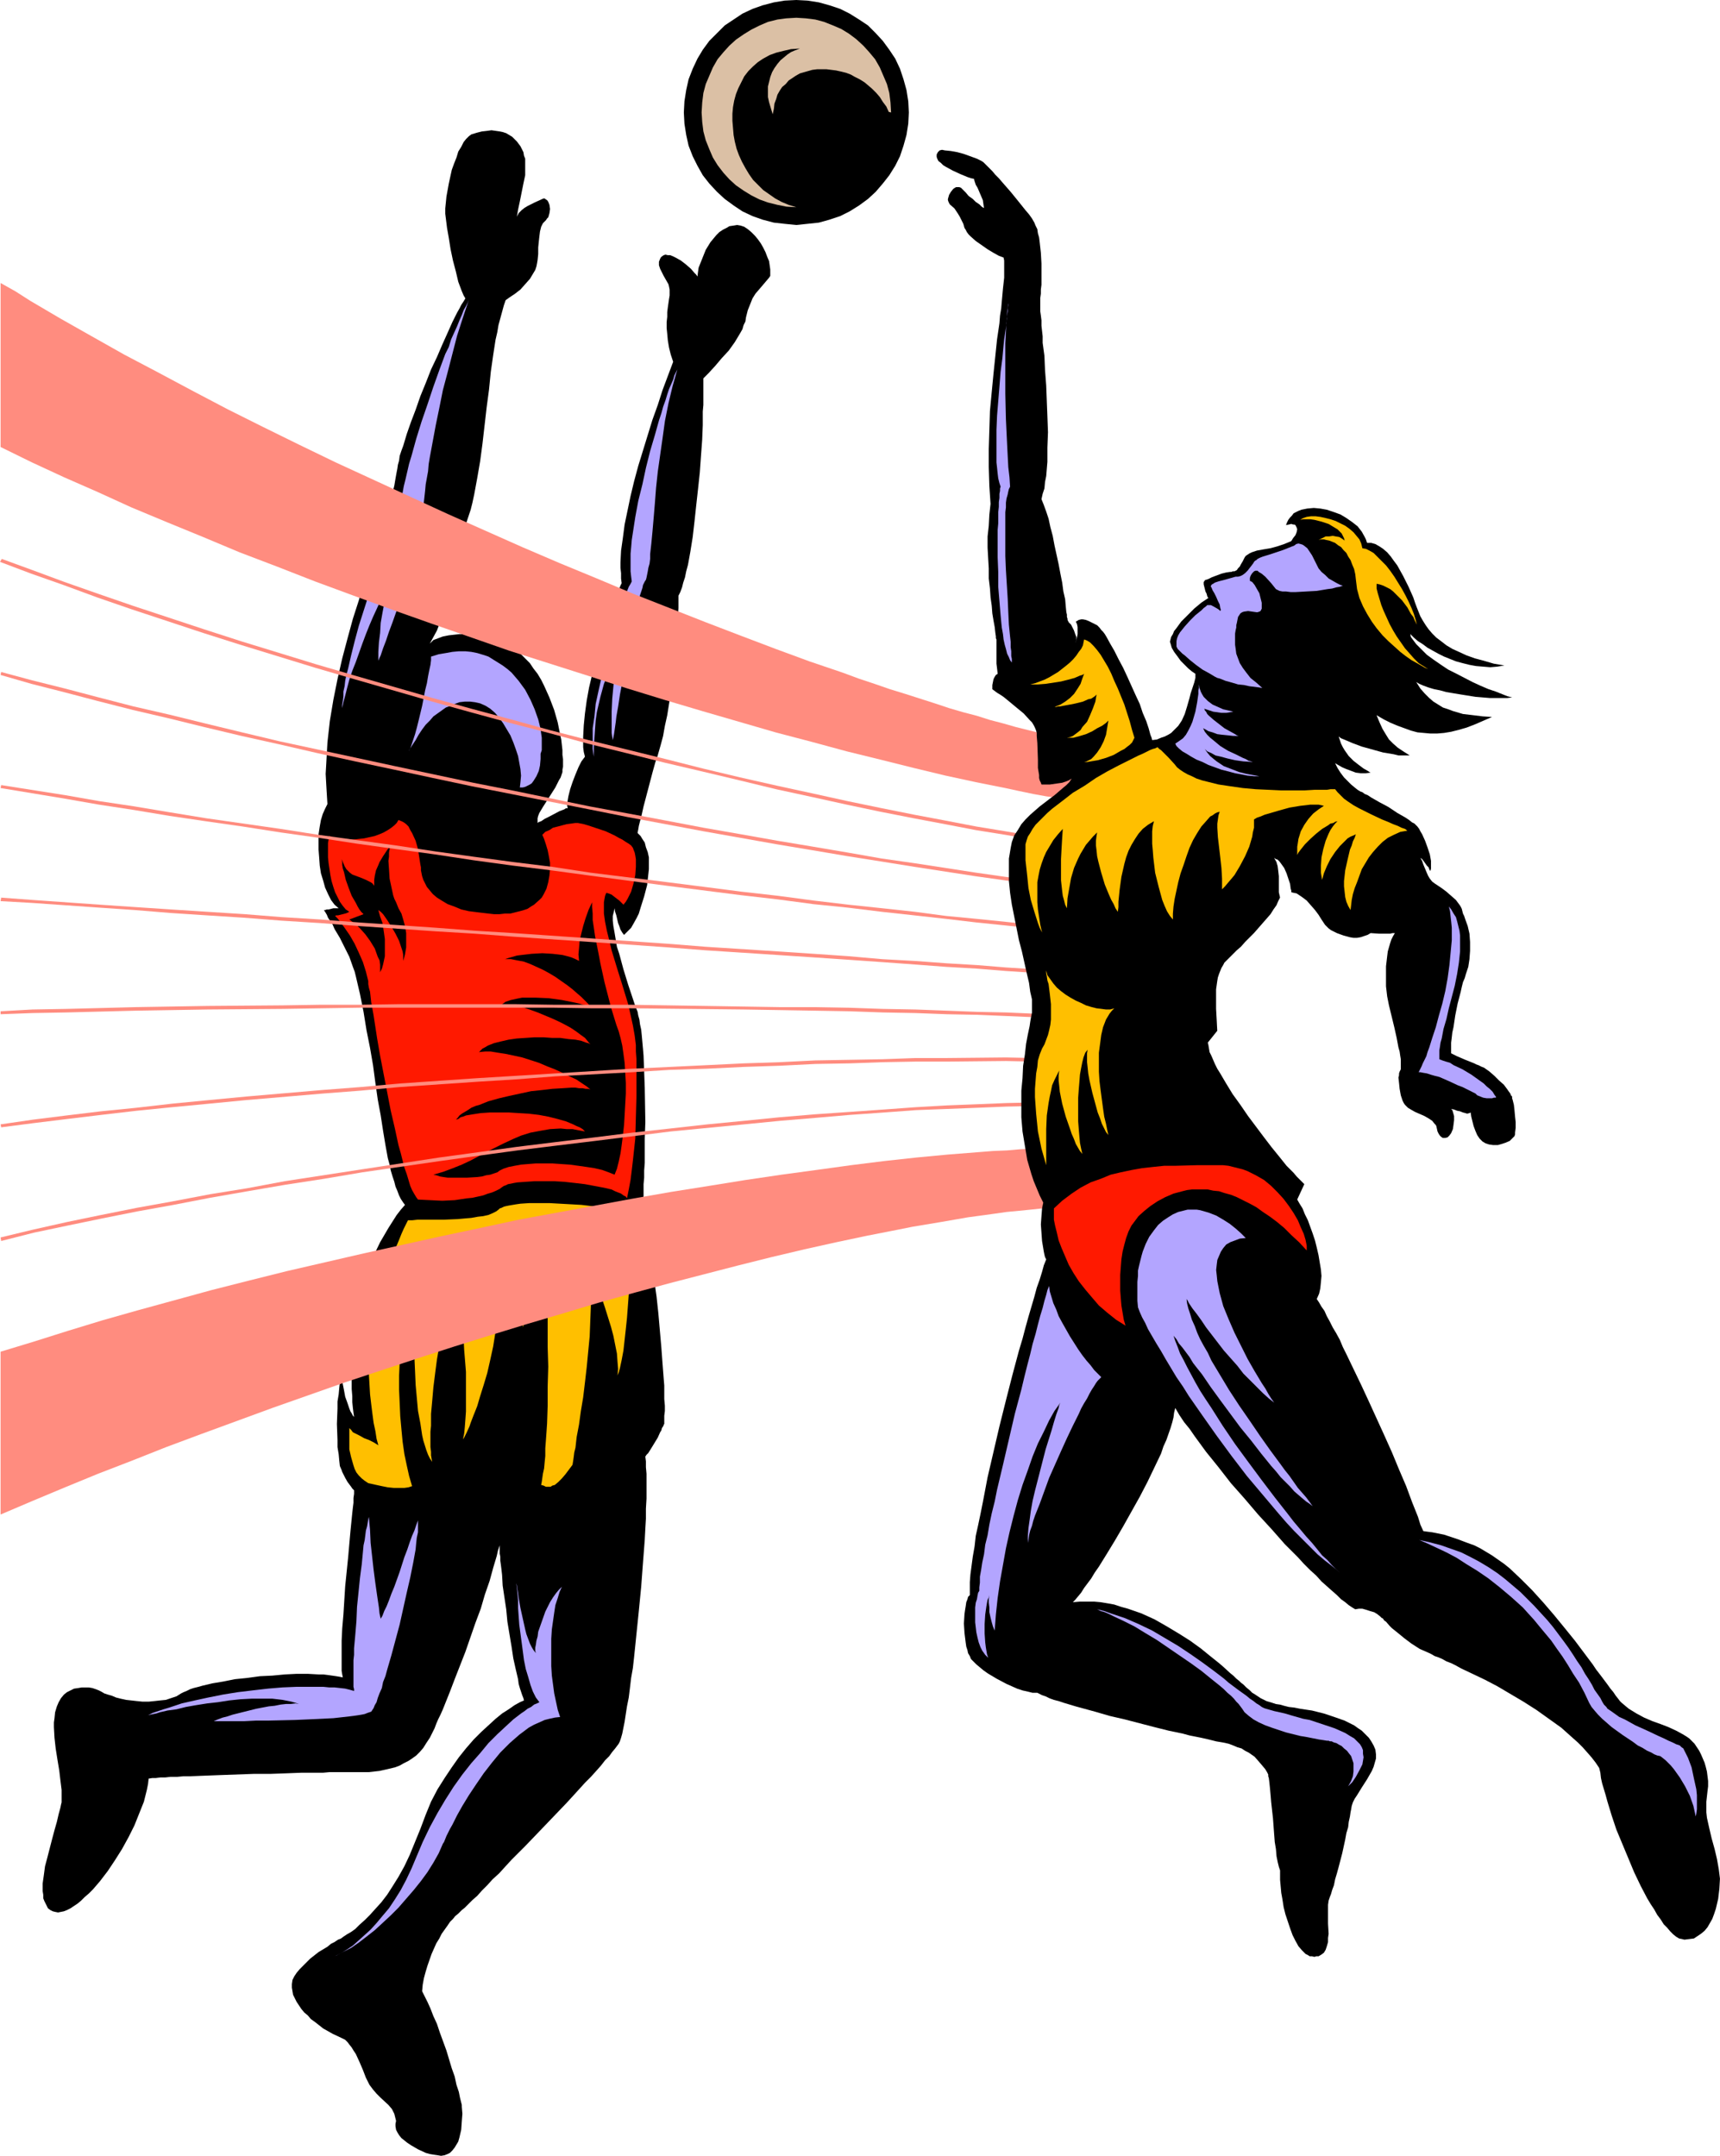
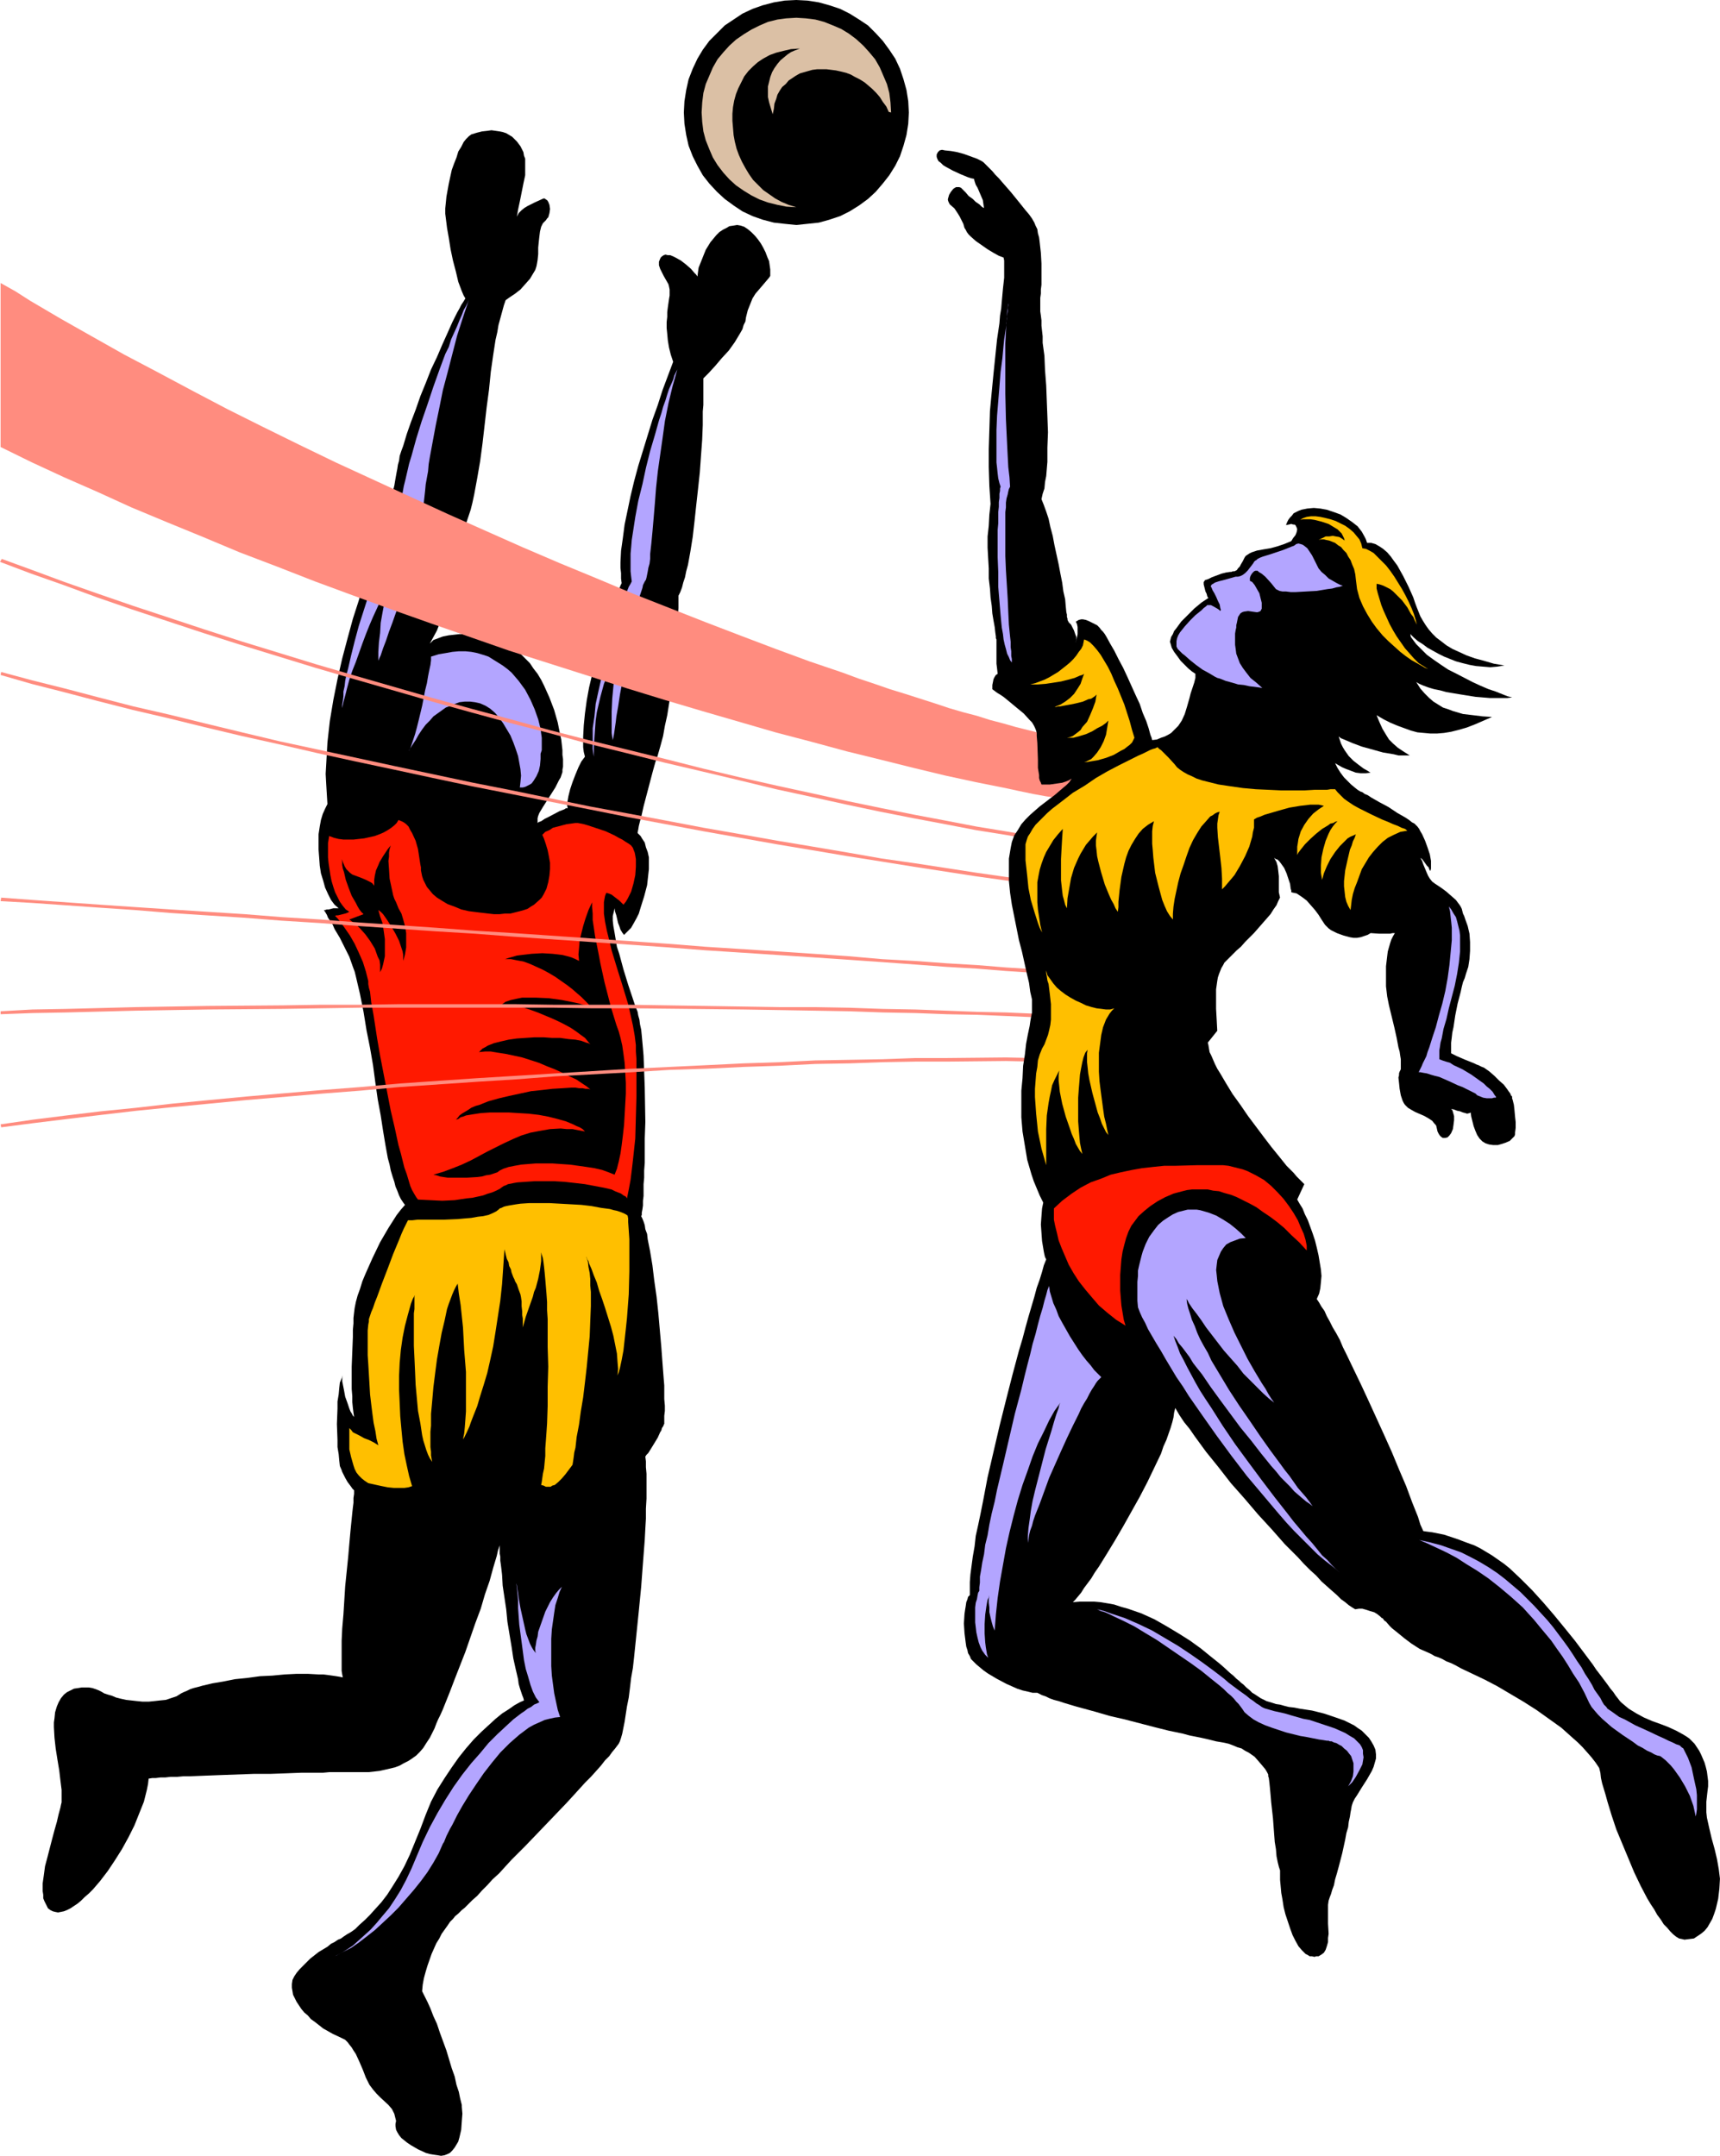
<svg xmlns="http://www.w3.org/2000/svg" xmlns:ns1="http://sodipodi.sourceforge.net/DTD/sodipodi-0.dtd" xmlns:ns2="http://www.inkscape.org/namespaces/inkscape" version="1.0" width="124.192mm" height="155.668mm" id="svg35" ns1:docname="Players 1.wmf">
  <ns1:namedview id="namedview35" pagecolor="#ffffff" bordercolor="#000000" borderopacity="0.25" ns2:showpageshadow="2" ns2:pageopacity="0.0" ns2:pagecheckerboard="0" ns2:deskcolor="#d1d1d1" ns2:document-units="mm" />
  <defs id="defs1">
    <pattern id="WMFhbasepattern" patternUnits="userSpaceOnUse" width="6" height="6" x="0" y="0" />
  </defs>
  <path style="fill:#000000;fill-opacity:1;fill-rule:evenodd;stroke:none" d="m 137.988,81.927 1.131,-0.808 1.454,-0.97 1.454,-1.131 1.293,-1.454 1.293,-1.454 0.969,-1.616 0.485,-0.808 0.323,-0.97 0.162,-0.808 0.162,-0.97 0.162,-1.616 v -1.778 l 0.162,-1.616 0.162,-1.454 0.162,-1.293 0.323,-1.293 0.485,-0.97 0.808,-0.808 0.323,-0.485 0.323,-0.323 0.323,-1.131 0.162,-1.131 -0.162,-1.131 -0.323,-0.808 -0.323,-0.485 -0.323,-0.162 -0.162,-0.162 -0.323,-0.162 -0.485,0.162 -0.323,0.162 -1.777,0.808 -1.939,0.97 -0.808,0.485 -0.808,0.646 -0.808,0.808 -0.485,0.97 0.162,-0.97 0.162,-0.97 0.485,-2.262 0.485,-2.424 0.485,-2.424 0.485,-2.262 V 45.407 44.276 43.306 l -0.323,-0.808 -0.162,-0.97 -0.808,-1.616 -0.969,-1.293 -1.293,-1.293 -0.808,-0.485 -0.808,-0.485 -0.969,-0.323 -0.808,-0.162 -1.131,-0.162 -1.131,-0.162 -1.131,0.162 -1.454,0.162 -1.293,0.323 -1.616,0.485 -0.646,0.485 -0.808,0.808 -0.646,0.808 -0.646,1.293 -0.808,1.293 -0.485,1.616 -0.646,1.616 -0.646,1.778 -0.808,3.717 -0.323,1.778 -0.323,1.778 -0.162,1.616 -0.162,1.616 v 1.454 l 0.162,1.293 0.162,1.293 0.162,1.293 0.485,2.747 0.485,3.07 0.646,3.07 0.808,3.07 0.646,2.747 0.485,1.293 0.485,1.293 0.485,1.131 0.485,0.808 -0.485,0.808 -0.646,0.97 -0.485,0.97 -0.646,1.131 -0.646,1.293 -0.646,1.293 -1.293,2.909 -1.454,3.232 -1.454,3.393 -1.616,3.393 -1.454,3.717 -1.454,3.555 -1.293,3.717 -1.293,3.393 -1.131,3.232 -0.969,3.232 -0.485,1.293 -0.485,1.454 -0.162,1.293 -0.323,1.131 -0.162,1.131 -0.162,0.808 -0.323,1.778 -0.323,1.939 -0.485,1.939 -0.485,2.101 -0.485,2.101 -0.323,1.939 -0.323,1.616 v 0.646 0.646 l -0.485,0.97 -0.485,0.97 -0.485,1.293 -0.485,1.454 -0.646,1.454 -0.646,1.778 -0.646,1.778 -0.646,1.939 -0.808,1.939 -0.808,2.262 -0.808,2.262 -0.646,2.262 -1.616,5.009 -1.454,5.333 -1.454,5.494 -1.293,5.656 -1.131,5.656 -0.969,5.817 -0.646,5.817 -0.162,2.909 -0.162,2.909 -0.162,2.747 0.162,2.909 0.162,2.747 0.162,2.585 -0.646,1.293 -0.646,1.454 -0.485,1.616 -0.323,1.778 -0.323,2.101 v 2.101 2.101 l 0.162,2.101 0.162,2.262 0.323,2.101 0.646,2.101 0.485,1.778 0.808,1.778 0.808,1.616 0.969,1.293 1.131,0.97 h -1.454 l -1.293,0.323 h -0.485 l -0.485,0.162 h -0.162 -0.162 l 0.323,0.485 0.485,0.808 0.323,0.808 0.646,0.97 0.646,0.97 0.485,1.131 1.454,2.424 1.293,2.585 1.293,2.585 0.969,2.747 0.485,1.293 0.323,1.293 1.131,4.848 0.969,4.848 0.808,5.009 0.969,4.848 0.808,4.686 0.646,4.848 0.646,4.525 0.808,4.363 0.646,4.201 0.646,3.878 0.646,3.555 0.485,1.778 0.323,1.616 0.485,1.616 0.485,1.454 0.323,1.293 0.485,1.131 0.485,1.293 0.485,0.97 0.646,0.97 0.485,0.646 -1.131,1.293 -1.131,1.454 -1.131,1.778 -1.131,1.778 -1.131,1.939 -1.131,1.939 -2.101,4.363 -1.939,4.363 -0.808,1.939 -0.646,2.101 -0.646,1.778 -0.485,1.778 -0.323,1.616 -0.162,1.293 -0.162,1.454 v 1.454 l -0.162,1.778 v 1.939 l -0.162,4.04 -0.162,4.04 v 6.14 l 0.162,1.939 v 1.616 l 0.162,1.616 0.162,1.293 0.162,1.131 -0.323,-0.323 -0.323,-0.646 -0.323,-0.485 -0.323,-0.808 -0.485,-1.454 -0.646,-1.778 -0.323,-1.778 -0.323,-1.616 -0.162,-0.808 v -1.131 l 0.162,-0.485 -0.162,0.323 -0.162,0.485 -0.485,1.131 -0.162,1.454 -0.162,1.778 -0.323,1.939 v 1.939 l -0.162,4.201 0.162,4.363 v 1.939 l 0.323,1.939 0.162,1.778 0.162,1.454 0.485,1.131 0.162,0.485 0.162,0.323 0.646,1.293 0.646,1.131 0.485,0.646 0.485,0.646 0.323,0.485 0.323,0.323 0.162,0.162 v 0 0.97 l -0.162,1.131 v 1.293 l -0.162,1.293 -0.162,1.454 -0.162,1.616 -0.323,3.232 -0.323,3.555 -0.323,3.717 -0.808,7.918 -0.485,7.756 -0.323,3.717 -0.162,3.393 v 1.616 1.454 2.747 1.293 1.131 l 0.162,0.97 0.162,0.808 -0.808,-0.162 -0.969,-0.162 -1.131,-0.162 -1.131,-0.162 -1.293,-0.162 h -1.293 l -2.908,-0.162 h -3.07 l -3.232,0.162 -3.393,0.323 -3.393,0.162 -3.555,0.485 -3.232,0.323 -3.232,0.646 -2.908,0.485 -2.747,0.646 -1.131,0.323 -1.293,0.323 -0.969,0.323 -0.969,0.485 -0.808,0.323 -0.646,0.323 -1.293,0.808 -1.454,0.485 -1.454,0.485 -1.616,0.162 -1.454,0.162 -1.616,0.162 h -1.616 l -1.616,-0.162 -2.908,-0.323 -1.454,-0.323 -1.293,-0.323 -1.131,-0.485 -1.131,-0.323 -0.969,-0.323 -0.808,-0.485 -0.646,-0.323 -0.808,-0.323 -0.969,-0.323 -0.969,-0.162 h -0.969 -0.969 l -0.969,0.162 -1.131,0.162 -0.969,0.485 -0.969,0.485 -0.808,0.646 -0.808,0.97 -0.646,1.131 -0.485,1.131 -0.485,1.616 -0.162,1.616 -0.162,1.131 v 1.293 l 0.162,2.909 0.323,2.909 0.485,3.07 0.485,2.909 0.323,2.747 0.162,1.293 0.162,1.293 v 1.131 0.97 0.646 0.646 l -0.162,0.646 -0.162,0.808 -0.485,1.778 -0.485,2.101 -0.646,2.262 -0.646,2.424 -1.293,5.009 -0.646,2.424 -0.323,2.424 -0.323,2.262 v 2.101 l 0.162,0.97 v 0.97 l 0.323,0.808 0.323,0.646 0.323,0.646 0.323,0.646 0.646,0.485 0.646,0.323 0.646,0.162 0.808,0.162 0.808,-0.162 0.808,-0.162 0.808,-0.323 0.969,-0.485 0.969,-0.646 0.969,-0.646 0.969,-0.808 0.969,-0.97 1.131,-0.97 1.131,-1.131 1.939,-2.262 2.101,-2.747 1.939,-2.909 1.939,-3.07 1.777,-3.232 1.616,-3.232 1.293,-3.232 1.293,-3.232 0.808,-3.232 0.323,-1.616 0.162,-1.454 0.969,-0.162 H 42.495 l 1.293,-0.162 h 1.293 l 1.454,-0.162 h 1.777 l 1.777,-0.162 h 1.777 l 4.039,-0.162 4.201,-0.162 4.524,-0.162 4.524,-0.162 h 4.524 l 4.524,-0.162 4.201,-0.162 h 4.039 1.777 l 1.777,-0.162 h 3.232 1.293 3.07 3.07 l 2.908,-0.323 1.454,-0.323 2.747,-0.646 1.293,-0.485 1.131,-0.646 1.293,-0.646 0.969,-0.646 1.131,-0.808 0.969,-0.97 0.969,-1.131 0.808,-1.293 0.969,-1.454 0.323,-0.646 0.485,-0.97 0.485,-0.97 0.485,-1.293 0.485,-1.131 0.646,-1.293 0.646,-1.454 0.646,-1.616 1.293,-3.232 1.293,-3.393 1.454,-3.717 1.454,-3.717 2.747,-7.918 1.454,-3.878 1.131,-3.878 1.293,-3.717 0.969,-3.555 0.969,-3.232 0.323,-1.454 0.485,-1.454 v 0.485 0.808 0.97 l 0.162,0.808 v 1.131 l 0.162,1.131 0.162,1.293 0.162,1.454 0.162,2.909 0.485,3.232 0.485,3.232 0.323,3.393 1.131,6.787 0.485,3.232 0.646,2.909 0.646,2.747 0.162,1.293 0.323,1.131 0.323,0.97 0.323,0.97 0.323,0.808 0.162,0.646 -1.131,0.485 -1.454,0.808 -1.616,1.131 -1.777,1.131 -1.777,1.454 -1.939,1.778 -1.939,1.778 -2.101,2.101 -2.101,2.424 -1.939,2.424 -1.939,2.747 -1.939,2.909 -1.939,3.07 -1.777,3.393 -1.454,3.555 -1.454,3.878 -1.454,3.555 -1.454,3.555 -1.454,3.07 -1.616,2.909 -1.616,2.585 -1.454,2.262 -1.616,2.101 -1.616,1.778 -1.454,1.616 -1.454,1.454 -1.454,1.293 -1.131,1.131 -1.131,0.808 -1.131,0.646 -0.969,0.646 -0.646,0.485 -0.808,0.323 -0.969,0.646 -0.969,0.485 -0.969,0.808 -2.424,1.454 -2.262,1.778 -1.939,1.939 -0.969,0.97 -0.808,0.97 -0.646,0.97 -0.485,0.97 -0.162,1.131 v 0.97 l 0.162,0.97 0.162,0.97 0.485,0.97 0.485,0.97 0.646,0.97 0.646,0.97 0.808,0.97 0.969,0.808 0.808,0.97 1.131,0.808 2.262,1.778 2.585,1.454 2.747,1.293 0.646,0.323 0.646,0.646 0.485,0.646 0.646,0.808 0.485,0.808 0.646,0.97 0.969,2.101 0.969,2.262 0.808,2.101 0.969,1.939 0.485,0.646 0.485,0.646 0.969,1.131 1.131,1.131 2.101,1.939 0.969,1.131 0.646,1.293 0.162,0.646 0.162,0.646 0.162,0.646 -0.162,0.808 v 0.646 l 0.162,0.97 0.323,0.646 0.485,0.808 0.646,0.808 0.808,0.646 0.808,0.646 0.969,0.646 1.939,1.131 2.101,0.97 1.131,0.323 0.969,0.162 1.131,0.162 0.969,0.162 0.969,-0.162 0.808,-0.323 0.646,-0.323 0.646,-0.646 0.646,-0.808 0.485,-0.808 0.485,-0.808 0.323,-1.131 0.485,-2.101 0.162,-2.262 0.162,-2.101 -0.162,-1.939 v -0.485 l -0.162,-0.646 -0.162,-0.646 -0.162,-0.646 -0.323,-1.616 -0.646,-1.939 -0.485,-2.262 -0.808,-2.262 -1.454,-4.848 -1.777,-4.848 -0.808,-2.424 -0.969,-2.101 -0.808,-2.101 -0.808,-1.778 -0.808,-1.616 -0.323,-0.646 -0.323,-0.646 0.162,-1.778 0.323,-1.778 0.485,-1.778 0.485,-1.616 1.131,-3.232 0.646,-1.454 0.646,-1.454 0.808,-1.293 0.646,-1.293 0.808,-1.131 0.808,-1.131 0.646,-0.97 0.808,-0.808 0.646,-0.808 0.808,-0.646 0.323,-0.323 0.646,-0.646 0.808,-0.646 0.969,-0.97 1.131,-1.131 1.293,-1.131 1.293,-1.454 1.454,-1.454 1.454,-1.616 1.777,-1.616 1.616,-1.778 1.777,-1.939 3.716,-3.717 3.878,-4.04 3.716,-3.878 3.716,-3.878 1.777,-1.939 1.616,-1.778 1.616,-1.778 1.616,-1.616 1.454,-1.616 1.293,-1.454 1.131,-1.454 1.131,-1.131 0.808,-1.131 0.808,-0.97 0.485,-0.646 0.485,-0.646 0.323,-0.646 0.323,-0.97 0.323,-1.131 0.323,-1.616 0.323,-1.616 0.323,-2.101 0.323,-2.101 0.485,-2.424 0.323,-2.585 0.323,-2.747 0.485,-2.747 0.323,-2.909 0.646,-6.302 0.646,-6.302 0.646,-6.625 0.485,-6.464 0.485,-6.302 0.162,-3.07 0.162,-2.747 v -2.747 l 0.162,-2.747 v -6.787 l -0.162,-1.778 v -1.616 l -0.162,-1.293 0.323,-0.485 0.485,-0.485 0.808,-1.293 1.777,-2.909 0.646,-1.454 0.323,-0.485 0.162,-0.646 0.323,-0.485 0.162,-0.323 v -0.162 l 0.162,-0.162 v -0.97 -1.293 l 0.162,-1.293 v -1.454 l -0.162,-1.778 v -1.778 -1.939 l -0.162,-1.939 -0.323,-4.201 -0.323,-4.363 -0.808,-9.211 -0.485,-4.525 -0.646,-4.525 -0.485,-4.04 -0.323,-1.939 -0.323,-1.939 -0.323,-1.616 -0.323,-1.616 -0.162,-1.454 -0.485,-1.293 -0.162,-1.131 -0.323,-0.97 -0.323,-0.808 -0.323,-0.646 0.162,-0.323 v -0.646 l 0.162,-0.808 0.162,-1.131 v -1.293 l 0.162,-1.293 v -1.616 -1.616 l 0.162,-1.778 v -1.939 l 0.162,-2.101 v -2.101 -4.525 l 0.162,-4.525 -0.162,-9.372 -0.162,-4.363 -0.162,-4.363 -0.162,-1.939 -0.162,-1.778 -0.162,-1.778 -0.162,-1.616 -0.323,-1.454 -0.162,-1.293 -0.323,-1.131 -0.162,-0.97 -0.646,-1.616 -0.646,-1.939 -1.293,-3.878 -1.293,-4.201 -1.131,-4.201 -0.646,-1.939 -0.323,-1.939 -0.323,-1.939 -0.323,-1.778 -0.162,-1.454 v -1.293 l 0.323,-1.293 0.162,-0.808 0.162,0.97 0.323,0.97 0.485,2.101 0.323,0.808 0.323,0.97 0.485,0.808 0.485,0.646 0.969,-0.97 0.969,-0.97 0.646,-1.131 0.808,-1.454 0.646,-1.293 0.485,-1.616 0.969,-3.07 0.808,-3.07 0.162,-1.454 0.162,-1.454 0.162,-1.454 v -1.293 -0.97 -0.97 l -0.323,-1.454 -0.485,-1.293 -0.323,-1.293 -0.646,-0.97 -0.485,-0.808 -0.485,-0.485 -0.323,-0.323 v -0.162 l 0.162,-0.808 0.162,-0.97 0.323,-1.293 0.323,-1.131 0.646,-2.909 0.808,-3.07 1.616,-6.14 0.808,-2.909 0.485,-1.293 0.323,-1.131 0.646,-2.262 0.646,-2.424 0.485,-2.747 0.646,-2.909 0.485,-3.07 0.485,-3.07 0.808,-6.302 0.162,-3.232 0.323,-3.07 0.323,-2.909 0.162,-2.747 0.162,-2.585 0.162,-2.262 v -0.97 -0.808 -1.616 l 0.485,-0.97 0.485,-1.293 0.323,-1.293 0.485,-1.454 0.323,-1.616 0.485,-1.778 0.323,-1.778 0.323,-1.778 0.646,-4.04 0.485,-4.201 0.485,-4.525 0.485,-4.363 0.485,-4.525 0.323,-4.525 0.323,-4.363 0.162,-4.04 v -1.939 -1.778 l 0.162,-1.778 v -1.778 -4.201 -1.293 l 0.646,-0.646 0.808,-0.808 1.777,-1.939 1.777,-2.101 1.939,-2.101 1.616,-2.262 1.454,-2.424 0.646,-1.131 0.323,-1.131 0.485,-0.97 0.162,-1.131 0.485,-1.939 0.646,-1.616 0.646,-1.616 0.808,-1.293 0.969,-1.131 0.969,-1.131 1.777,-2.101 0.323,-0.485 v -0.808 -0.97 l -0.162,-1.131 -0.162,-1.131 -0.485,-1.131 -0.485,-1.293 -0.646,-1.293 -0.646,-1.131 -0.808,-1.131 -0.808,-0.97 -0.969,-0.97 -0.969,-0.808 -0.969,-0.646 -0.969,-0.323 -0.969,-0.162 -0.969,0.162 -1.131,0.162 -0.808,0.485 -0.969,0.485 -0.969,0.646 -0.808,0.808 -0.808,0.97 -0.808,0.97 -1.293,2.101 -0.969,2.424 -0.969,2.424 -0.162,1.131 -0.162,1.293 -0.323,-0.485 -0.485,-0.485 -0.969,-1.131 -1.293,-1.131 -1.454,-1.131 -1.454,-0.808 -0.646,-0.323 -0.808,-0.323 h -0.646 l -0.646,-0.162 -0.485,0.162 -0.485,0.323 -0.323,0.323 -0.162,0.323 -0.323,0.808 v 0.97 l 0.323,0.97 0.485,0.97 0.485,0.97 1.293,2.262 0.162,0.646 0.162,0.808 v 0.808 0.808 l -0.162,0.97 -0.162,1.131 -0.162,1.131 -0.162,1.293 v 1.293 l -0.162,1.454 v 1.616 l 0.162,1.616 0.162,1.778 0.323,1.939 0.485,1.939 0.646,1.939 -1.454,3.878 -1.454,3.878 -1.293,4.04 -1.454,4.04 -2.585,8.403 -1.293,4.201 -1.131,4.201 -0.969,4.04 -0.808,3.878 -0.808,3.878 -0.485,3.717 -0.485,3.393 -0.162,3.232 v 1.454 l 0.162,1.454 v 1.454 l 0.162,1.293 -0.323,0.646 -0.323,0.808 -0.323,0.97 -0.485,1.131 -0.485,1.131 -0.485,1.131 -0.808,2.747 -0.969,2.909 -1.131,3.07 -0.969,3.393 -0.969,3.393 -0.808,3.717 -0.808,3.393 -0.646,3.555 -0.485,3.555 -0.323,3.232 -0.162,3.07 v 1.616 1.293 l 0.162,1.293 0.323,1.293 -0.485,0.646 -0.485,0.646 -0.808,1.616 -0.808,1.939 -0.808,2.101 -0.646,1.939 -0.485,1.939 -0.162,0.97 -0.162,0.808 v 0.808 l 0.162,0.646 h -0.485 l -0.485,0.323 -1.293,0.485 -2.747,1.454 -1.293,0.646 -0.969,0.646 -0.485,0.162 -0.323,0.162 -0.162,0.162 v 0 -0.485 -0.808 l 0.162,-0.646 0.323,-0.808 0.969,-1.616 1.131,-1.778 2.262,-3.555 0.969,-1.939 0.485,-0.808 0.323,-0.97 0.162,-0.485 v -0.646 l 0.162,-0.808 v -2.101 l -0.162,-1.131 v -1.293 l -0.162,-1.454 -0.162,-1.454 -0.323,-1.454 -0.646,-3.232 -0.969,-3.393 -1.293,-3.393 -1.454,-3.232 -0.808,-1.616 -0.969,-1.616 -1.131,-1.454 -0.969,-1.454 -1.293,-1.293 -1.293,-1.293 -1.454,-1.131 -1.454,-1.131 -1.616,-0.808 -1.616,-0.808 -1.777,-0.646 -1.939,-0.485 -1.939,-0.162 -2.262,-0.162 h -1.131 -1.454 l -1.454,0.162 -1.454,0.162 -1.616,0.323 -1.293,0.485 -1.293,0.485 -0.969,0.97 0.969,-1.778 0.969,-1.778 0.808,-2.101 0.646,-1.939 1.293,-4.525 0.485,-2.101 0.485,-2.101 0.323,-2.101 0.323,-1.778 0.323,-1.778 0.162,-1.454 0.162,-1.293 0.162,-0.808 v -0.323 -0.323 -0.162 l 0.808,-1.454 0.646,-1.454 0.808,-1.616 0.485,-1.778 0.646,-1.939 0.646,-1.939 0.485,-1.939 0.485,-2.262 0.808,-4.363 0.808,-4.686 0.646,-4.848 1.131,-9.857 0.646,-4.848 0.485,-4.848 0.646,-4.525 0.646,-4.201 0.485,-2.101 0.323,-1.939 0.485,-1.778 0.485,-1.778 0.485,-1.778 z" id="path1" />
  <path style="fill:#ff1900;fill-opacity:1;fill-rule:evenodd;stroke:none" d="m 108.742,223.804 -0.485,0.808 -0.646,0.646 -0.808,0.646 -0.969,0.646 -1.131,0.646 -1.131,0.485 -1.293,0.485 -1.454,0.323 -1.454,0.323 -1.454,0.162 -1.454,0.162 h -1.454 -1.293 l -1.293,-0.162 -1.293,-0.323 -1.293,-0.485 -0.162,0.97 -0.162,0.97 v 1.131 1.293 1.454 l 0.162,1.616 0.485,3.232 0.323,1.616 0.485,1.616 0.485,1.454 0.646,1.293 0.646,1.293 0.808,1.131 0.808,0.97 0.969,0.646 -0.646,0.323 -0.485,0.162 -1.293,0.323 -0.646,0.162 h -0.485 l -0.323,0.162 v 0 l 0.646,0.646 0.646,0.808 1.293,1.778 1.454,2.101 1.293,2.262 1.131,2.424 1.131,2.585 0.808,2.585 0.646,2.585 v 0.808 l 0.162,0.97 0.323,1.131 0.162,1.454 0.162,1.454 0.323,1.778 0.323,1.778 0.323,2.101 0.323,2.101 0.323,2.101 0.808,4.686 0.969,5.009 0.969,5.009 0.969,5.009 1.131,4.848 0.969,4.525 0.646,2.262 0.485,1.939 0.485,1.939 0.646,1.778 0.485,1.616 0.485,1.616 0.485,1.131 0.646,1.131 0.485,0.808 0.485,0.646 3.232,0.162 3.393,0.162 3.393,-0.162 3.232,-0.485 1.616,-0.162 1.454,-0.323 1.454,-0.323 1.293,-0.485 1.131,-0.323 1.131,-0.485 0.969,-0.485 0.646,-0.485 0.485,-0.323 0.485,-0.162 0.646,-0.323 0.808,-0.162 0.808,-0.162 0.969,-0.162 2.262,-0.162 2.424,-0.162 h 5.332 l 2.747,0.162 2.908,0.323 2.747,0.323 2.585,0.485 2.585,0.485 2.101,0.485 0.969,0.485 0.808,0.323 0.808,0.323 0.646,0.485 0.646,0.323 0.323,0.485 0.485,-2.424 0.485,-2.585 0.323,-2.585 0.323,-2.747 0.646,-5.979 0.162,-5.817 0.162,-5.817 v -5.333 -2.424 -2.262 l -0.162,-2.101 v -1.778 l -0.323,-2.585 -0.485,-2.747 -0.646,-2.909 -0.646,-2.909 -1.777,-5.817 -0.969,-3.07 -1.777,-5.817 -0.646,-2.747 -0.646,-2.585 -0.485,-2.424 -0.323,-2.262 v -2.101 -0.97 l 0.162,-0.97 0.162,-0.808 0.323,-0.808 0.646,0.162 0.808,0.323 1.454,1.131 0.646,0.485 0.646,0.646 0.323,0.323 0.162,0.162 0.646,-0.808 0.485,-0.808 0.485,-0.97 0.485,-0.97 0.646,-2.262 0.485,-2.262 0.162,-2.262 v -1.131 -0.97 l -0.162,-0.97 -0.162,-0.808 -0.323,-0.808 -0.162,-0.485 -0.485,-0.646 -0.646,-0.485 -0.808,-0.485 -0.969,-0.646 -0.969,-0.485 -1.131,-0.646 -2.424,-1.131 -2.424,-0.808 -2.424,-0.808 -1.131,-0.323 -0.808,-0.162 -0.808,-0.162 h -0.646 l -2.424,0.323 -2.424,0.646 -1.293,0.323 -0.969,0.646 -1.131,0.485 -0.808,0.808 0.485,1.131 0.485,1.454 0.485,1.616 0.323,1.616 0.323,1.778 v 1.778 l -0.162,1.778 -0.323,1.778 -0.485,1.778 -0.808,1.616 -0.485,0.808 -0.646,0.646 -1.454,1.293 -0.808,0.485 -0.969,0.646 -0.969,0.323 -1.131,0.323 -1.293,0.323 -1.293,0.323 h -1.454 l -1.454,0.162 h -1.616 l -1.454,-0.162 -2.747,-0.323 -2.585,-0.323 -2.101,-0.485 -1.939,-0.808 -1.777,-0.646 -1.616,-0.97 -1.293,-0.808 -1.131,-0.97 -0.808,-0.97 -0.808,-0.97 -0.485,-0.97 -0.485,-0.97 -0.323,-0.97 -0.162,-0.808 -0.162,-0.808 v -0.808 l -0.162,-0.808 -0.323,-2.101 -0.323,-2.101 -0.646,-2.262 -0.969,-2.101 -0.485,-0.808 -0.485,-0.97 -0.646,-0.646 -0.646,-0.485 -0.646,-0.323 z" id="path2" />
  <path style="fill:#ffbf00;fill-opacity:1;fill-rule:evenodd;stroke:none" d="m 171.273,331.747 -0.485,-0.323 -0.646,-0.323 -0.808,-0.323 -0.969,-0.323 -0.808,-0.162 -1.131,-0.323 -2.424,-0.323 -2.585,-0.485 -2.747,-0.323 -2.908,-0.162 -2.908,-0.162 -2.908,-0.162 h -2.908 -2.585 l -2.424,0.162 -1.131,0.162 -0.969,0.162 -0.969,0.162 -0.808,0.162 -0.646,0.162 -0.646,0.323 -0.485,0.162 -0.323,0.323 -0.646,0.485 -0.969,0.485 -1.131,0.485 -1.454,0.323 -1.454,0.162 -1.777,0.323 -1.939,0.162 -1.777,0.162 -3.878,0.162 h -3.716 -3.393 l -1.454,0.162 h -1.131 l -0.485,0.97 -0.646,1.293 -0.646,1.454 -0.646,1.616 -0.808,1.939 -0.808,1.939 -1.454,3.878 -1.616,4.201 -0.646,1.778 -0.646,1.778 -0.646,1.616 -0.485,1.454 -0.485,1.131 -0.323,0.97 -0.162,0.485 -0.162,0.485 v 0.646 l -0.162,0.808 -0.162,1.616 v 1.939 2.262 2.585 l 0.162,2.424 0.162,2.747 0.323,5.494 0.323,2.747 0.323,2.585 0.323,2.424 0.485,2.262 0.323,2.101 0.485,1.778 -1.293,-0.808 -1.293,-0.646 -1.293,-0.485 -1.131,-0.646 -0.969,-0.485 -0.969,-0.485 -0.485,-0.646 -0.485,-0.485 v 0.646 0.97 1.939 2.262 l 0.485,2.101 0.646,2.262 0.323,0.97 0.485,0.97 0.646,0.808 0.808,0.808 0.808,0.646 0.969,0.646 3.716,0.808 1.616,0.323 1.616,0.162 h 1.454 1.454 l 1.131,-0.162 0.969,-0.323 -0.808,-2.747 -0.646,-2.909 -0.646,-3.07 -0.485,-3.393 -0.323,-3.393 -0.323,-3.555 -0.162,-3.717 -0.162,-3.555 v -3.717 l 0.162,-3.555 0.323,-3.555 0.485,-3.393 0.646,-3.232 0.808,-3.07 0.808,-2.909 0.485,-1.293 0.646,-1.131 -0.162,0.485 v 0.646 0.808 0.97 0.97 l -0.162,1.131 v 1.293 1.454 2.909 3.232 l 0.162,3.393 0.162,3.555 0.162,3.717 0.323,3.555 0.323,3.555 0.646,3.393 0.485,3.232 0.323,1.454 0.808,2.585 0.485,1.293 0.485,0.97 0.646,0.97 -0.162,-0.808 -0.162,-0.97 v -0.97 l -0.162,-1.293 v -1.293 -1.454 -1.454 l 0.162,-1.616 v -3.232 l 0.323,-3.555 0.323,-3.717 0.485,-3.878 0.485,-3.717 0.646,-3.717 0.646,-3.555 0.808,-3.393 0.646,-3.07 0.485,-1.454 0.485,-1.293 0.485,-1.293 0.485,-1.131 0.485,-0.97 0.485,-0.808 0.323,2.747 0.485,3.07 0.646,6.14 0.323,6.14 0.485,5.979 v 2.909 2.747 2.585 2.585 l -0.162,2.262 -0.162,2.101 -0.162,1.616 -0.323,1.616 0.323,-0.485 0.323,-0.646 0.323,-0.646 0.808,-1.778 0.323,-0.97 0.808,-2.101 0.969,-2.424 0.808,-2.747 0.969,-3.07 0.969,-3.232 0.808,-3.555 0.808,-3.717 0.646,-4.04 0.646,-4.201 0.646,-4.201 0.485,-4.525 0.323,-4.686 0.323,-4.848 0.323,1.293 0.323,1.293 0.485,0.97 0.162,0.97 0.485,0.97 0.162,0.808 0.485,1.293 0.323,0.646 0.162,0.485 0.485,0.808 0.485,1.454 0.485,1.293 0.162,0.808 0.162,1.131 v 1.293 l 0.162,1.454 v 0.97 l 0.162,0.97 v 1.131 1.293 l 0.808,-2.909 0.969,-2.747 0.969,-2.747 0.323,-1.293 0.485,-1.131 0.646,-2.424 0.485,-2.424 0.323,-2.424 v -2.424 l 0.162,0.646 0.323,0.97 0.162,1.131 0.162,1.293 0.162,1.616 0.162,1.778 0.162,1.939 0.162,1.939 0.162,2.262 v 2.262 l 0.162,2.424 v 2.424 5.171 l 0.162,5.333 -0.162,5.494 v 5.171 l -0.162,4.848 -0.162,2.424 -0.162,2.262 -0.162,2.101 v 2.101 l -0.162,1.616 -0.162,1.778 -0.323,1.454 -0.162,1.131 -0.162,1.131 -0.162,0.808 0.646,0.162 0.646,0.323 h 0.646 0.646 l 0.485,-0.323 0.646,-0.162 0.969,-0.808 0.969,-0.97 0.969,-1.131 0.969,-1.293 0.969,-1.293 0.162,-0.97 0.162,-1.131 0.162,-1.293 0.323,-1.293 0.162,-1.454 0.162,-1.454 0.646,-3.393 0.485,-3.555 0.646,-3.878 0.485,-4.04 0.485,-4.201 0.808,-8.403 0.162,-4.201 0.162,-4.04 v -3.878 l -0.162,-1.778 v -1.778 l -0.162,-1.616 -0.323,-1.616 -0.162,-1.454 -0.485,-1.454 0.162,0.323 0.162,0.485 0.323,0.485 0.162,0.646 0.646,1.454 0.646,1.778 0.808,1.939 0.646,2.262 0.808,2.262 0.808,2.424 1.616,5.171 0.646,2.424 0.485,2.424 0.485,2.424 0.162,2.262 0.162,1.939 -0.162,1.778 0.323,-0.808 0.323,-1.131 0.485,-2.262 0.485,-2.585 0.323,-2.909 0.323,-2.909 0.323,-3.07 0.485,-6.464 0.162,-6.302 v -3.07 -2.909 -2.747 l -0.162,-2.424 -0.162,-2.262 v -0.97 z" id="path3" />
  <path style="fill:#000000;fill-opacity:1;fill-rule:evenodd;stroke:none" d="m 161.579,246.265 v 0.646 0.646 l 0.162,1.778 v 1.778 l 0.323,2.101 0.323,2.262 0.485,2.424 0.485,2.424 0.485,2.585 1.131,5.171 1.293,5.009 0.646,2.424 0.646,2.101 0.646,2.101 0.646,1.778 0.485,1.778 0.485,2.101 0.323,2.262 0.323,2.424 0.162,2.747 0.162,2.747 v 2.909 l -0.162,2.909 -0.162,2.909 -0.162,2.747 -0.323,2.909 -0.323,2.585 -0.323,2.262 -0.485,2.262 -0.485,1.939 -0.646,1.616 -1.616,-0.646 -1.777,-0.646 -2.101,-0.485 -2.101,-0.323 -2.262,-0.323 -2.424,-0.323 -4.686,-0.323 h -2.262 -2.262 l -2.101,0.162 -1.939,0.162 -1.777,0.323 -1.616,0.323 -1.454,0.485 -0.969,0.485 -0.646,0.485 -0.969,0.323 -0.969,0.323 -1.131,0.162 -1.131,0.323 -1.293,0.162 -2.747,0.162 h -2.747 -2.585 l -1.131,-0.162 -0.969,-0.162 -0.969,-0.323 -0.808,-0.162 2.747,-0.808 2.585,-0.97 2.424,-0.97 2.424,-1.131 4.524,-2.424 4.524,-2.262 2.424,-1.131 2.262,-0.97 2.585,-0.808 2.585,-0.485 2.747,-0.485 2.908,-0.162 1.616,0.162 h 1.616 l 1.616,0.323 1.777,0.323 -0.646,-0.646 -0.808,-0.485 -0.808,-0.323 -0.969,-0.485 -1.939,-0.808 -2.262,-0.646 -2.585,-0.646 -2.585,-0.485 -2.747,-0.323 -2.747,-0.162 -2.585,-0.162 h -2.747 -2.585 l -2.424,0.162 -2.101,0.323 -1.939,0.323 -0.808,0.323 -0.646,0.162 -0.646,0.485 -0.646,0.162 0.485,-0.485 0.485,-0.646 0.646,-0.485 0.808,-0.485 0.808,-0.485 0.969,-0.646 1.131,-0.485 1.131,-0.323 2.424,-0.97 2.908,-0.808 2.747,-0.646 5.978,-1.293 3.07,-0.323 2.747,-0.323 2.747,-0.162 2.424,-0.162 h 1.131 l 0.969,0.162 h 0.969 l 0.808,0.162 h 0.646 l 0.646,0.162 -0.969,-0.808 -1.454,-0.97 -1.454,-0.97 -1.777,-0.808 -1.939,-0.97 -2.101,-0.97 -2.101,-0.808 -2.262,-0.97 -4.524,-1.454 -2.262,-0.485 -2.262,-0.485 -2.101,-0.323 -1.939,-0.323 h -1.616 l -1.616,0.162 0.485,-0.485 0.485,-0.485 0.646,-0.323 0.808,-0.485 1.616,-0.646 1.939,-0.485 2.101,-0.485 2.262,-0.323 2.424,-0.162 2.424,-0.162 h 2.424 l 2.262,0.162 h 2.262 l 2.262,0.323 1.939,0.162 1.616,0.323 1.293,0.485 0.646,0.162 0.485,0.323 -0.646,-0.808 -0.808,-0.97 -1.131,-0.808 -1.293,-0.97 -1.454,-0.97 -1.777,-0.97 -1.616,-0.808 -1.777,-0.808 -3.878,-1.616 -1.777,-0.646 -1.939,-0.646 -1.616,-0.323 -1.616,-0.323 -1.616,-0.162 h -1.293 l 1.131,-0.808 1.454,-0.485 1.454,-0.323 1.616,-0.323 h 1.777 1.777 l 3.716,0.162 3.555,0.485 1.616,0.323 1.616,0.323 1.454,0.323 1.131,0.323 1.131,0.162 0.808,0.323 -0.646,-0.808 -0.808,-0.808 -0.969,-0.97 -1.131,-0.97 -1.293,-1.131 -1.454,-1.131 -1.616,-1.131 -1.616,-1.131 -1.616,-0.97 -1.777,-0.97 -1.777,-0.808 -1.777,-0.808 -1.777,-0.646 -1.777,-0.323 -1.616,-0.323 h -1.616 l 0.969,-0.323 1.131,-0.323 1.131,-0.323 1.293,-0.162 2.747,-0.323 2.908,-0.162 2.747,0.162 1.454,0.162 1.293,0.162 1.293,0.323 1.131,0.323 1.131,0.485 0.969,0.485 -0.162,-1.778 0.162,-1.778 0.162,-1.939 0.485,-2.101 0.485,-1.939 0.646,-2.101 0.808,-2.262 z" id="path4" />
  <path style="fill:#000000;fill-opacity:1;fill-rule:evenodd;stroke:none" d="m 93.231,234.469 0.162,0.808 v 0.808 l 0.162,0.97 0.323,0.97 0.485,2.101 0.808,2.262 0.808,2.101 1.131,1.939 0.485,0.97 0.485,0.808 0.485,0.646 0.646,0.646 -3.878,1.454 0.646,0.485 1.454,1.131 0.808,0.808 1.454,1.616 1.293,1.778 1.293,2.101 0.808,2.262 0.485,0.97 0.162,1.131 v 1.131 0.97 l 0.485,-0.97 0.323,-1.131 0.485,-2.262 v -2.262 -2.424 l -0.323,-2.262 -0.323,-2.101 -0.646,-1.778 -0.485,-1.778 0.646,0.485 0.646,0.646 1.131,1.616 1.131,1.778 1.131,1.939 0.969,1.939 0.646,1.939 0.323,0.97 0.162,0.97 v 0.808 0.808 l 0.485,-1.778 0.323,-1.939 v -1.939 -1.939 l -0.323,-1.939 -0.485,-1.778 -0.485,-1.616 -0.808,-1.454 -0.323,-0.808 -0.323,-0.808 -0.485,-0.97 -0.323,-0.97 -0.485,-2.262 -0.485,-2.262 -0.162,-2.585 -0.162,-2.262 0.162,-1.131 v -1.131 l 0.162,-0.97 0.323,-0.97 -0.808,0.97 -0.646,0.97 -0.646,0.97 -0.485,0.808 -0.485,0.808 -0.323,0.808 -0.646,1.454 -0.323,1.454 -0.162,1.131 v 0.808 0.808 l -0.485,-0.646 -0.485,-0.323 -1.293,-0.646 -1.131,-0.485 -1.293,-0.485 -1.293,-0.485 -0.646,-0.485 -0.485,-0.485 -0.485,-0.485 -0.485,-0.808 -0.323,-0.808 z" id="path5" />
  <path style="fill:#b3a5ff;fill-opacity:1;fill-rule:evenodd;stroke:none" d="m 127.97,81.765 -0.323,0.808 -0.485,0.97 -0.646,1.131 -0.485,1.293 -0.646,1.454 -0.646,1.616 -0.808,1.778 -0.808,1.778 -0.646,2.101 -0.969,1.939 -1.616,4.363 -1.616,4.525 -1.616,4.848 -1.616,4.686 -1.454,4.686 -1.293,4.686 -0.646,2.101 -0.485,2.101 -0.485,2.101 -0.485,1.939 -0.323,1.778 -0.323,1.778 -0.162,1.616 v 1.454 1.131 1.131 l -0.485,0.808 -0.646,0.97 -0.485,0.97 -0.646,1.293 -0.646,1.293 -0.646,1.454 -0.646,1.454 -0.646,1.616 -1.454,3.555 -1.293,3.878 -1.293,3.878 -1.293,4.04 -1.293,4.04 -1.131,4.201 -0.969,3.878 -0.808,3.555 -0.485,1.778 -0.323,1.616 -0.162,1.454 -0.323,1.454 v 1.293 l -0.162,1.293 -0.162,0.97 v 0.97 l 0.162,-0.808 0.162,-0.808 0.485,-1.778 0.485,-1.939 0.646,-2.424 0.808,-2.424 0.969,-2.424 1.777,-5.009 0.969,-2.585 0.969,-2.424 0.969,-2.262 0.969,-2.101 0.808,-1.778 0.808,-1.616 0.485,-0.808 0.323,-0.485 0.323,-0.485 0.323,-0.485 -0.323,0.808 -0.162,1.131 -0.323,0.97 -0.162,1.131 -0.485,2.585 -0.485,2.747 -0.162,2.747 -0.323,2.585 -0.162,2.585 v 1.293 1.131 l 0.323,-0.808 0.323,-0.646 0.323,-0.97 0.323,-0.97 0.808,-2.101 0.808,-2.424 0.969,-2.585 0.969,-2.747 2.101,-5.656 1.939,-5.656 0.808,-2.747 0.646,-2.424 0.646,-2.262 0.162,-0.97 0.323,-0.97 0.162,-0.808 0.162,-0.808 v -0.646 -0.485 -0.485 l 0.162,-0.808 v -0.808 l 0.162,-0.97 v -1.131 l 0.162,-1.293 0.162,-1.293 0.162,-1.454 0.162,-1.454 0.162,-1.778 0.323,-1.778 0.323,-1.778 0.162,-1.939 0.323,-1.939 0.808,-4.363 0.808,-4.363 0.969,-4.686 0.969,-4.848 1.293,-4.848 1.293,-5.009 1.293,-5.009 1.616,-5.009 z" id="path6" />
  <path style="fill:#b3a5ff;fill-opacity:1;fill-rule:evenodd;stroke:none" d="m 184.846,100.833 -0.323,0.646 -0.485,0.97 -0.323,1.131 -0.485,1.131 -0.646,1.454 -0.485,1.454 -0.485,1.616 -0.646,1.778 -0.485,1.778 -0.646,1.939 -1.131,4.04 -1.293,4.363 -1.131,4.525 -0.969,4.525 -1.131,4.525 -0.808,4.363 -0.646,4.201 -0.323,2.101 -0.162,1.939 -0.162,1.778 v 1.778 3.07 l 0.162,1.454 0.162,1.293 -0.323,0.646 -0.485,0.808 -0.323,0.808 -0.485,1.131 -0.485,1.131 -0.485,1.293 -0.323,1.293 -0.485,1.454 -1.131,3.232 -0.969,3.393 -0.969,3.393 -0.969,3.717 -0.808,3.878 -0.808,3.555 -0.808,3.717 -0.323,3.393 -0.485,3.232 v 1.616 2.747 1.293 l 0.162,1.131 0.162,0.97 v -2.585 l 0.162,-2.585 0.162,-2.424 0.162,-2.262 0.323,-2.262 0.485,-2.101 0.485,-2.101 0.485,-1.778 0.485,-1.778 0.646,-1.616 0.646,-1.293 0.485,-1.293 0.646,-1.293 0.485,-0.97 0.646,-0.808 0.485,-0.646 -0.323,0.97 -0.323,1.293 -0.162,1.293 -0.323,1.454 -0.162,1.778 -0.162,1.778 -0.323,3.393 -0.162,3.555 v 1.616 1.616 1.454 1.131 l 0.162,1.131 0.162,0.808 0.162,-0.808 0.162,-0.808 0.162,-1.131 0.162,-1.131 0.162,-1.131 0.162,-1.454 0.485,-2.747 0.485,-3.232 0.646,-3.393 1.293,-6.948 0.646,-3.555 0.646,-3.393 0.646,-3.232 0.646,-2.909 0.323,-1.293 0.323,-1.293 0.323,-1.131 0.323,-0.97 0.323,-0.97 0.162,-0.808 0.323,-0.646 0.162,-0.323 0.323,-0.485 0.162,-0.646 0.162,-0.808 0.162,-0.808 0.162,-0.97 0.323,-1.131 0.162,-1.293 v -1.293 l 0.162,-1.454 0.162,-1.454 0.323,-3.393 0.323,-3.717 0.323,-3.878 0.323,-4.201 0.485,-4.525 0.646,-4.525 0.646,-4.525 0.646,-4.686 0.969,-4.848 1.131,-4.686 z" id="path7" />
  <path style="fill:#b3a5ff;fill-opacity:1;fill-rule:evenodd;stroke:none" d="m 141.866,214.916 0.162,-1.454 0.162,-1.778 -0.162,-1.778 -0.323,-1.778 -0.323,-1.778 -0.646,-1.939 -0.646,-1.778 -0.808,-1.939 -0.969,-1.616 -0.969,-1.616 -1.131,-1.616 -1.131,-1.293 -1.293,-1.131 -1.293,-0.808 -1.454,-0.646 -1.454,-0.323 -1.293,-0.162 h -1.454 l -1.454,0.162 -1.293,0.485 -1.131,0.485 -1.293,0.485 -1.131,0.808 -1.131,0.808 -1.131,0.808 -0.969,1.131 -1.131,1.131 -0.969,1.293 -0.969,1.454 -0.808,1.454 -0.969,1.454 -0.969,1.616 0.162,-0.323 0.323,-0.485 0.323,-0.97 0.485,-1.454 0.485,-1.454 0.485,-1.778 0.485,-1.939 0.969,-4.04 0.808,-4.201 0.485,-1.939 0.323,-1.939 0.323,-1.616 0.323,-1.454 0.162,-1.293 v -0.97 l 2.101,-0.646 1.939,-0.323 1.777,-0.323 1.777,-0.162 h 1.777 l 1.616,0.162 1.616,0.323 1.616,0.485 1.454,0.485 1.293,0.808 1.293,0.808 1.293,0.808 1.293,0.97 1.131,0.97 0.969,1.131 0.969,1.131 1.777,2.424 1.454,2.747 1.131,2.585 0.969,2.747 0.646,2.585 0.162,1.293 0.162,1.131 v 1.131 1.131 1.131 l -0.323,0.97 v 1.454 l -0.162,1.778 -0.323,1.454 -0.646,1.454 -0.808,1.293 -0.485,0.646 -0.485,0.323 -0.646,0.323 -0.646,0.323 -0.646,0.162 z" id="path8" />
-   <path style="fill:#b3a5ff;fill-opacity:1;fill-rule:evenodd;stroke:none" d="m 100.664,413.996 -0.162,0.646 -0.162,0.97 -0.162,0.97 -0.323,1.131 -0.162,1.293 -0.162,1.293 -0.323,1.454 -0.162,1.778 -0.323,3.393 -0.485,3.717 -0.808,7.918 -0.162,3.878 -0.323,3.878 -0.323,3.555 v 1.778 l -0.162,1.454 v 1.616 1.293 1.293 1.131 0.97 0.97 l 0.162,0.646 v 0.485 l -1.131,-0.323 -1.293,-0.323 -1.454,-0.162 -1.454,-0.162 H 89.838 l -1.616,-0.162 h -3.555 -3.716 l -3.878,0.162 -3.878,0.323 -4.201,0.485 -4.039,0.485 -4.039,0.646 -4.039,0.808 -3.716,0.808 -3.555,0.808 -3.393,1.131 -1.616,0.485 -1.454,0.485 -1.454,0.485 -1.293,0.646 0.646,-0.162 0.808,-0.162 0.808,-0.162 0.969,-0.323 2.101,-0.485 2.424,-0.323 2.585,-0.646 2.747,-0.485 3.07,-0.485 2.908,-0.323 3.07,-0.485 3.07,-0.323 3.07,-0.162 h 2.908 2.747 l 2.747,0.323 2.424,0.485 1.131,0.323 0.969,0.323 -0.969,-0.162 -1.293,0.162 h -1.293 l -1.454,0.162 -1.616,0.323 -1.616,0.162 -3.393,0.646 -3.232,0.808 -3.232,0.808 -1.454,0.485 -1.293,0.323 -1.293,0.485 -1.131,0.485 h 8.402 l 3.232,-0.162 h 3.393 l 7.109,-0.162 3.716,-0.162 3.393,-0.162 3.393,-0.162 1.454,-0.162 1.454,-0.162 1.454,-0.162 1.293,-0.162 1.131,-0.162 0.969,-0.162 0.808,-0.162 0.808,-0.323 0.485,-0.162 0.485,-0.162 0.323,-0.485 0.323,-0.485 0.323,-0.808 0.485,-0.808 0.323,-1.131 0.485,-1.293 0.646,-1.454 0.323,-1.616 0.646,-1.616 0.485,-1.778 1.131,-3.878 1.131,-4.201 1.131,-4.201 1.939,-8.726 0.969,-4.201 0.808,-4.04 0.323,-1.778 0.323,-1.778 0.162,-1.778 0.162,-1.454 0.323,-1.454 v -1.131 -2.101 l -0.485,1.293 -0.485,1.454 -0.646,1.454 -0.646,1.778 -0.646,1.939 -0.808,2.101 -1.293,4.04 -1.454,4.04 -0.808,1.939 -0.646,1.778 -0.646,1.616 -0.646,1.293 -0.485,1.293 -0.485,0.808 -0.323,-1.454 -0.162,-1.616 -0.485,-3.232 -0.485,-3.393 -0.485,-3.717 -0.808,-7.272 -0.162,-3.555 z" id="path9" />
  <path style="fill:#b3a5ff;fill-opacity:1;fill-rule:evenodd;stroke:none" d="m 140.897,432.095 0.162,1.293 0.162,1.616 0.162,1.778 v 2.101 l 0.162,2.262 0.162,2.262 0.646,4.848 0.646,4.848 0.485,2.424 0.646,2.101 0.646,2.262 0.646,1.778 0.808,1.616 0.969,1.293 -0.646,0.323 -0.808,0.323 -0.808,0.646 -0.969,0.485 -0.808,0.646 -0.969,0.646 -2.101,1.616 -2.101,1.939 -2.262,2.101 -2.424,2.424 -2.262,2.747 -2.424,2.747 -2.424,3.07 -2.424,3.393 -2.262,3.555 -2.101,3.555 -2.101,3.878 -1.939,4.04 -1.777,4.201 -1.293,3.07 -1.454,3.07 -1.454,2.747 -1.616,2.585 -1.616,2.424 -1.777,2.101 -1.616,1.939 -1.616,1.778 -1.777,1.616 -1.616,1.454 -1.454,1.293 -1.454,0.97 -1.293,0.808 -1.131,0.646 -1.131,0.485 -0.808,0.323 0.808,-0.323 0.808,-0.323 1.777,-0.97 1.939,-0.97 2.101,-1.454 2.101,-1.616 2.262,-1.778 2.101,-1.939 2.262,-2.101 2.101,-2.101 2.101,-2.424 2.101,-2.424 1.939,-2.424 1.777,-2.424 1.616,-2.585 1.454,-2.585 1.131,-2.585 0.323,-0.485 0.323,-0.808 0.323,-0.808 0.485,-0.97 0.485,-0.97 0.646,-1.131 0.646,-1.293 0.646,-1.293 1.454,-2.585 1.777,-2.909 1.939,-2.909 2.101,-3.07 2.262,-2.909 2.262,-2.747 2.585,-2.585 1.293,-1.131 1.293,-1.131 1.293,-0.97 1.293,-0.97 1.454,-0.808 1.454,-0.646 1.454,-0.646 1.293,-0.323 1.454,-0.323 1.454,-0.162 -0.646,-1.939 -0.485,-2.262 -0.485,-2.262 -0.323,-2.424 -0.323,-2.424 -0.162,-2.585 v -2.424 -2.585 -2.424 l 0.162,-2.585 0.323,-2.262 0.323,-2.262 0.323,-2.101 0.646,-1.939 0.485,-1.616 0.646,-1.454 -0.808,0.808 -0.808,0.97 -0.808,1.131 -0.808,1.293 -1.293,2.585 -0.969,2.747 -0.969,2.747 -0.162,1.293 -0.323,1.131 -0.162,1.131 -0.162,0.808 v 0.808 l 0.162,0.646 -0.646,-0.808 -0.485,-0.808 -0.485,-0.97 -0.485,-1.293 -0.485,-1.293 -0.323,-1.293 -0.646,-2.909 -0.646,-2.909 -0.485,-2.747 -0.162,-1.293 -0.162,-0.97 -0.162,-1.131 z" id="path10" />
  <path style="fill:#ff8c7f;fill-opacity:1;fill-rule:evenodd;stroke:none" d="m 301.991,219.764 -3.07,-0.485 -3.232,-0.323 -3.232,-0.485 -3.393,-0.646 -3.555,-0.485 -3.555,-0.646 -3.878,-0.808 -3.716,-0.808 -4.039,-0.808 -4.039,-0.808 -8.241,-1.778 -8.725,-2.101 -4.524,-1.131 -4.524,-1.131 -9.21,-2.262 -9.533,-2.585 -9.856,-2.585 -10.018,-2.909 -10.018,-2.909 -10.341,-3.07 -10.503,-3.232 -10.503,-3.393 -10.664,-3.393 -10.664,-3.393 -21.328,-7.433 -10.503,-3.717 -10.664,-3.878 -10.503,-3.878 -10.341,-4.04 -10.179,-3.878 -10.018,-4.201 -9.856,-4.04 -9.695,-4.04 -9.21,-4.201 L 17.451,130.242 8.725,126.203 0.162,122.001 V 77.241 l 4.039,2.262 4.039,2.585 8.241,4.848 8.564,4.848 8.887,5.009 9.21,4.848 9.372,5.009 9.533,5.009 9.695,4.848 9.856,4.848 10.018,4.848 10.179,4.686 10.179,4.686 10.179,4.686 10.179,4.525 10.179,4.525 10.179,4.363 10.179,4.201 10.018,4.201 9.856,3.878 9.856,3.878 9.695,3.717 9.372,3.555 9.21,3.393 9.048,3.07 4.363,1.616 4.363,1.454 4.201,1.454 4.201,1.293 4.039,1.293 4.039,1.293 3.878,1.293 3.878,1.131 3.716,0.97 3.555,1.131 3.716,0.97 3.393,0.97 3.232,0.808 3.232,0.808 3.232,0.646 2.908,0.646 z" id="path11" />
-   <path style="fill:#ff8c7f;fill-opacity:1;fill-rule:evenodd;stroke:none" d="m 302.475,313.164 h -3.07 -3.232 -3.393 -3.393 l -3.555,0.162 -3.555,0.162 -3.716,0.162 -3.716,0.323 -3.878,0.162 -4.039,0.323 -8.241,0.646 -8.564,0.808 -8.887,0.97 -9.048,1.131 -9.372,1.293 -9.533,1.293 -9.856,1.454 -10.018,1.616 -10.179,1.616 -10.179,1.778 -10.503,1.939 -10.503,1.939 -10.503,1.939 -10.503,2.262 -10.664,2.262 -21.167,4.686 -10.503,2.424 -10.503,2.424 -10.341,2.585 -10.179,2.585 -10.018,2.747 -10.018,2.747 -9.695,2.747 -9.533,2.909 -9.21,2.909 -9.048,2.747 v 44.438 l 8.725,-3.717 8.887,-3.717 9.048,-3.717 9.21,-3.555 9.372,-3.717 9.533,-3.555 9.695,-3.555 9.695,-3.555 19.713,-6.948 20.036,-6.625 10.018,-3.232 9.856,-3.07 10.018,-3.07 9.856,-2.909 9.695,-2.909 9.856,-2.747 9.533,-2.585 9.372,-2.424 9.372,-2.424 9.048,-2.262 8.887,-2.101 8.725,-1.939 8.402,-1.778 8.241,-1.616 4.039,-0.808 7.756,-1.293 3.716,-0.646 3.716,-0.646 3.555,-0.485 3.555,-0.485 3.393,-0.485 3.393,-0.323 3.232,-0.323 3.07,-0.323 3.07,-0.162 z" id="path12" />
  <path style="fill:#ff8c7f;fill-opacity:1;fill-rule:evenodd;stroke:none" d="m 302.152,230.914 -6.302,-0.808 -6.786,-0.97 -7.109,-0.97 -7.594,-1.293 -7.917,-1.293 -8.402,-1.616 -8.564,-1.616 -8.887,-1.778 -9.372,-1.939 -9.533,-2.101 -9.695,-2.101 -10.018,-2.262 -10.179,-2.424 -10.179,-2.585 -10.503,-2.585 -10.503,-2.585 -10.664,-2.747 -10.503,-2.909 -10.826,-2.909 -10.503,-2.909 -21.328,-6.14 -10.503,-3.07 -20.52,-6.302 -10.018,-3.232 -19.551,-6.464 -9.372,-3.232 -9.21,-3.232 L 8.887,155.612 0.485,152.542 0,153.35 l 8.564,3.232 8.725,3.07 9.21,3.393 9.372,3.232 19.551,6.464 10.179,3.232 20.52,6.302 10.503,3.07 21.328,6.14 10.503,2.909 10.664,2.909 10.664,2.747 10.664,2.909 10.503,2.585 10.341,2.585 10.341,2.424 10.179,2.424 10.018,2.424 9.695,2.101 9.533,2.101 9.21,1.939 9.048,1.778 8.564,1.616 8.402,1.616 8.079,1.293 7.433,1.293 7.271,0.97 6.625,0.97 6.302,0.808 z" id="path13" />
  <path style="fill:#ff8c7f;fill-opacity:1;fill-rule:evenodd;stroke:none" d="m 302.152,242.71 -6.302,-0.808 -6.786,-0.808 -7.109,-0.808 -7.594,-0.97 -7.917,-1.131 -16.804,-2.585 -9.048,-1.293 -9.21,-1.616 -9.533,-1.616 -9.695,-1.616 -10.018,-1.778 -10.179,-1.778 -10.179,-1.939 -10.341,-1.939 -10.503,-1.939 -21.167,-4.363 -10.664,-2.101 -10.664,-2.262 -10.664,-2.262 -10.503,-2.262 -10.503,-2.262 -10.503,-2.262 -10.179,-2.424 -10.018,-2.424 -9.856,-2.424 -9.856,-2.262 -9.372,-2.424 -9.21,-2.424 -9.048,-2.262 -8.402,-2.262 -0.162,0.808 8.402,2.424 8.887,2.262 9.21,2.424 9.533,2.424 9.695,2.262 9.856,2.424 10.179,2.424 10.179,2.262 10.503,2.424 10.341,2.262 10.664,2.262 10.503,2.262 10.664,2.262 10.664,2.101 21.328,4.201 10.503,2.101 10.341,1.939 10.341,1.939 10.018,1.778 10.018,1.778 9.695,1.616 9.533,1.616 9.21,1.454 9.048,1.454 16.804,2.585 8.079,1.131 7.433,0.97 7.271,0.808 6.625,0.808 6.302,0.646 z" id="path14" />
-   <path style="fill:#ff8c7f;fill-opacity:1;fill-rule:evenodd;stroke:none" d="m 302.152,254.344 -6.302,-0.646 -6.625,-0.646 -7.271,-0.646 -7.433,-0.808 -7.917,-0.808 -8.402,-0.808 -8.564,-1.131 -8.887,-0.97 -9.21,-0.97 -9.533,-1.131 -9.695,-1.293 -10.018,-1.131 -10.018,-1.293 -10.179,-1.293 -20.844,-2.585 -10.664,-1.616 -10.503,-1.293 -10.826,-1.454 -10.503,-1.454 -10.664,-1.616 -10.664,-1.454 -10.503,-1.454 -10.341,-1.616 -10.179,-1.454 -10.179,-1.454 -9.856,-1.616 -9.695,-1.616 -9.695,-1.454 -9.21,-1.616 -17.451,-2.747 -0.162,0.808 17.612,2.909 9.21,1.616 9.533,1.454 9.695,1.616 9.856,1.454 10.179,1.454 10.341,1.616 10.341,1.454 10.503,1.616 10.503,1.454 10.664,1.454 10.664,1.616 10.664,1.454 10.503,1.293 10.664,1.454 20.844,2.747 10.179,1.293 10.179,1.293 9.856,1.131 9.695,1.293 9.533,0.97 9.21,1.131 8.887,0.97 8.725,0.97 8.241,0.97 7.917,0.808 7.594,0.808 7.109,0.646 6.625,0.646 6.463,0.646 z" id="path15" />
  <path style="fill:#ff8c7f;fill-opacity:1;fill-rule:evenodd;stroke:none" d="m 302.314,265.979 -6.302,-0.485 -6.786,-0.485 -7.109,-0.485 -7.594,-0.485 -7.917,-0.646 -8.241,-0.485 -8.725,-0.646 -8.887,-0.485 -9.21,-0.808 -9.372,-0.646 -9.695,-0.646 -20.036,-1.293 -10.179,-0.808 -20.844,-1.454 -21.167,-1.454 -10.503,-0.646 -10.664,-0.808 -21.167,-1.454 -10.503,-0.808 -10.503,-0.646 -10.179,-0.808 -10.179,-0.646 -10.018,-0.646 -9.695,-0.646 -9.533,-0.646 -9.21,-0.646 -9.21,-0.646 -8.725,-0.646 h 0.162 l -0.162,0.97 v 0 l 8.564,0.485 9.21,0.646 9.21,0.646 9.533,0.646 9.856,0.808 9.856,0.646 10.179,0.646 10.341,0.808 10.341,0.646 10.503,0.808 21.167,1.454 10.664,0.646 10.503,0.808 21.167,1.454 20.844,1.454 10.341,0.808 19.874,1.293 9.695,0.646 9.533,0.646 9.21,0.646 8.887,0.646 8.564,0.646 8.402,0.485 7.917,0.646 7.433,0.485 7.109,0.485 6.786,0.485 6.302,0.485 z" id="path16" />
  <path style="fill:#ff8c7f;fill-opacity:1;fill-rule:evenodd;stroke:none" d="m 302.314,277.614 -6.302,-0.323 -6.786,-0.323 -7.109,-0.323 -7.594,-0.323 -7.756,-0.162 -8.402,-0.323 -8.564,-0.323 -8.887,-0.162 -9.21,-0.323 -9.372,-0.162 h -9.695 l -9.856,-0.162 -30.7,-0.485 h -10.341 -10.503 l -10.664,-0.162 h -31.831 l -10.664,0.162 H 87.576 l -10.341,0.162 -20.52,0.162 -9.856,0.162 -9.856,0.162 -18.905,0.485 -9.21,0.162 -8.725,0.485 v 0.808 l 8.725,-0.323 9.21,-0.162 18.905,-0.485 9.856,-0.162 9.856,-0.162 20.52,-0.162 10.341,-0.162 10.503,-0.162 h 10.664 31.831 10.664 l 10.503,0.162 h 10.341 l 30.7,0.323 9.856,0.162 9.695,0.162 9.372,0.162 9.21,0.323 8.887,0.162 8.564,0.323 8.402,0.162 7.756,0.323 7.594,0.323 7.109,0.323 6.786,0.323 6.302,0.323 z" id="path17" />
  <path style="fill:#ff8c7f;fill-opacity:1;fill-rule:evenodd;stroke:none" d="m 302.314,289.248 -6.302,-0.323 -6.786,-0.162 h -7.109 l -7.594,-0.162 -16.158,0.162 h -8.564 l -8.887,0.323 -9.048,0.162 -9.372,0.162 -9.695,0.485 -9.856,0.323 -10.018,0.485 -10.179,0.485 -10.341,0.485 -21.005,1.293 -10.503,0.646 -10.664,0.646 -21.167,1.454 -10.664,0.97 -10.503,0.808 -20.682,1.778 -10.179,0.97 -10.018,0.97 -9.856,1.131 -9.695,0.97 -9.372,1.131 -9.048,1.131 -8.887,1.293 0.162,0.808 8.725,-1.131 9.21,-1.131 9.372,-1.131 9.695,-1.131 9.695,-0.97 10.179,-0.97 10.018,-0.97 20.844,-1.778 10.503,-0.808 10.503,-0.97 21.328,-1.454 10.503,-0.646 10.503,-0.808 21.005,-1.131 10.341,-0.646 10.179,-0.323 10.018,-0.485 9.856,-0.323 9.695,-0.485 9.372,-0.162 9.048,-0.323 8.887,-0.162 h 8.564 l 16.158,-0.162 7.594,0.162 h 7.109 l 6.786,0.162 6.302,0.323 z" id="path18" />
-   <path style="fill:#ff8c7f;fill-opacity:1;fill-rule:evenodd;stroke:none" d="m 302.314,301.044 -6.302,-0.162 h -6.625 -7.109 l -7.594,0.162 -7.917,0.323 -8.241,0.323 -8.564,0.485 -8.887,0.646 -9.21,0.646 -9.372,0.646 -9.695,0.808 -9.695,0.97 -10.018,0.97 -10.179,1.131 -10.341,1.131 -10.341,1.293 -10.664,1.293 -10.503,1.293 -10.503,1.454 -10.664,1.454 -21.167,3.232 -10.503,1.616 -10.503,1.616 -10.341,1.939 -10.018,1.616 -10.179,1.939 -9.856,1.778 -9.695,1.939 -9.372,1.939 -9.372,2.101 -8.725,2.101 0.162,0.97 8.887,-2.262 9.21,-1.939 9.372,-1.939 9.695,-1.939 9.856,-1.778 10.018,-1.939 10.179,-1.778 10.341,-1.778 10.503,-1.616 10.503,-1.778 21.167,-3.07 10.503,-1.454 10.664,-1.454 10.503,-1.293 10.664,-1.293 10.341,-1.293 10.341,-1.293 10.018,-0.97 10.018,-0.97 9.856,-0.97 9.695,-0.808 9.372,-0.808 9.21,-0.646 8.725,-0.646 8.564,-0.323 8.241,-0.323 7.917,-0.323 7.594,-0.162 7.109,-0.162 h 6.625 l 6.302,0.323 z" id="path19" />
  <path style="fill:#000000;fill-opacity:1;fill-rule:evenodd;stroke:none" d="m 217.323,61.405 3.07,-0.323 3.07,-0.323 2.908,-0.808 2.908,-0.97 2.585,-1.293 2.585,-1.616 2.424,-1.778 2.101,-1.939 1.939,-2.262 1.777,-2.262 1.616,-2.585 1.293,-2.585 0.969,-2.909 0.808,-2.909 0.485,-3.07 0.162,-3.07 -0.162,-3.07 -0.485,-3.07 -0.808,-2.909 -0.969,-2.909 -1.293,-2.747 -1.616,-2.424 -1.777,-2.424 L 238.975,9.049 236.874,6.948 234.451,5.333 231.865,3.717 229.28,2.424 226.372,1.454 223.463,0.646 220.393,0.162 217.323,0 l -3.232,0.162 -2.908,0.485 -3.07,0.808 -2.747,0.97 -2.747,1.293 -2.424,1.616 -2.424,1.616 -2.101,2.101 -2.101,2.101 -1.777,2.424 -1.454,2.424 -1.293,2.747 -1.131,2.909 -0.646,2.909 -0.485,3.07 -0.162,3.07 0.162,3.07 0.485,3.07 0.646,2.909 1.131,2.909 1.293,2.585 1.454,2.585 1.777,2.262 2.101,2.262 2.101,1.939 2.424,1.778 2.424,1.616 2.747,1.293 2.747,0.97 3.07,0.808 2.908,0.323 z" id="path20" />
  <path style="fill:#000000;fill-opacity:1;fill-rule:evenodd;stroke:none" d="m 319.441,175.65 0.323,1.131 0.646,1.131 0.969,1.293 0.808,1.131 1.131,1.131 0.969,0.97 0.969,0.808 0.969,0.646 v 0.485 0.646 l -0.162,0.646 -0.162,0.646 -0.323,0.97 -0.323,0.97 -0.323,0.97 -0.323,1.293 -0.646,2.262 -0.646,2.101 -0.808,1.778 -0.969,1.454 -0.646,0.646 -0.646,0.646 -0.646,0.646 -0.808,0.485 -0.969,0.485 -0.969,0.323 -1.131,0.485 -1.293,0.162 -0.162,-0.646 -0.323,-0.808 -0.485,-1.778 -0.646,-1.939 -0.969,-2.262 -0.808,-2.424 -1.131,-2.424 -2.262,-5.009 -1.131,-2.424 -1.293,-2.424 -1.131,-2.262 -1.131,-1.939 -0.969,-1.778 -0.485,-0.808 -0.485,-0.646 -0.485,-0.485 -0.485,-0.646 -0.323,-0.323 -0.323,-0.323 -1.293,-0.646 -0.969,-0.485 -0.808,-0.323 -0.808,-0.162 h -0.485 l -0.646,0.162 -0.808,0.485 0.323,0.646 0.162,0.808 v 0.97 0.97 l -0.162,0.808 -0.162,0.808 -0.162,0.485 v 0.162 0 l 0.162,-0.808 v -0.646 l -0.323,-0.808 -0.323,-0.97 -0.808,-1.616 -0.646,-0.646 -0.323,-0.646 v -0.323 l -0.162,-0.485 v -0.646 l -0.162,-0.646 -0.162,-1.616 -0.162,-1.939 -0.485,-2.101 -0.323,-2.424 -0.485,-2.424 -0.485,-2.585 -1.131,-5.171 -0.485,-2.585 -0.646,-2.424 -0.485,-2.262 -0.646,-1.939 -0.646,-1.778 -0.646,-1.616 0.323,-1.454 0.485,-1.454 0.162,-1.778 0.323,-1.616 0.323,-3.878 v -3.878 l 0.162,-4.201 -0.162,-4.363 -0.162,-4.201 -0.162,-4.201 -0.323,-4.201 -0.162,-3.878 -0.485,-3.555 v -1.778 l -0.162,-1.454 -0.162,-1.454 v -1.454 l -0.162,-1.293 -0.162,-1.131 v -0.97 -0.808 -1.131 -0.808 l 0.162,-1.131 v -1.131 l 0.162,-1.293 v -2.747 -3.07 l -0.162,-2.909 -0.323,-2.909 -0.162,-1.293 -0.323,-1.131 -0.162,-1.131 -0.485,-0.97 -0.323,-0.808 -0.646,-1.131 -0.808,-1.131 -0.969,-1.131 -1.939,-2.424 -2.101,-2.585 -2.262,-2.585 -0.969,-1.131 -0.969,-0.97 -0.808,-0.97 -0.808,-0.808 -0.646,-0.646 -0.485,-0.485 -0.485,-0.485 -0.485,-0.323 -1.293,-0.646 -1.777,-0.646 -1.777,-0.646 -1.777,-0.485 -1.777,-0.323 -1.616,-0.162 -0.808,-0.162 -0.646,0.162 -0.485,0.485 -0.323,0.646 v 0.646 l 0.162,0.485 0.323,0.646 0.646,0.485 0.646,0.646 0.808,0.485 1.777,0.97 2.101,0.97 1.939,0.808 0.969,0.323 0.808,0.162 0.162,0.646 0.323,0.97 0.485,0.808 0.485,1.131 0.969,2.262 0.162,1.131 0.162,1.131 v -0.162 h -0.162 l -0.485,-0.323 -0.646,-0.646 -0.969,-0.646 -0.808,-0.808 -1.131,-0.808 -0.808,-0.97 -0.808,-0.808 -0.485,-0.485 -0.485,-0.162 h -0.323 -0.485 l -0.323,0.162 -0.485,0.323 -0.646,0.808 -0.485,0.808 -0.323,1.131 v 0.323 l 0.162,0.485 0.162,0.323 0.162,0.323 1.293,1.131 0.969,1.454 0.485,0.808 0.485,0.97 0.485,0.97 0.323,1.131 0.323,0.485 0.323,0.646 0.485,0.646 0.485,0.485 1.454,1.293 1.616,1.131 1.616,1.131 1.616,0.97 1.454,0.808 1.293,0.485 0.162,0.808 v 0.97 1.131 1.293 1.293 l -0.162,1.454 -0.162,1.454 -0.162,1.778 -0.162,1.778 -0.162,1.939 -0.323,1.939 -0.162,2.101 -0.646,4.363 -0.485,4.686 -0.485,4.686 -0.485,5.009 -0.485,5.171 -0.162,5.171 -0.162,5.171 v 5.009 l 0.162,5.171 0.323,4.848 -0.323,2.909 -0.162,3.07 -0.323,2.909 v 3.07 l 0.162,2.909 0.162,2.747 v 2.747 l 0.323,2.747 0.162,2.424 0.323,2.262 0.162,2.101 0.323,1.939 0.323,1.778 0.162,1.454 0.162,1.131 v 0.485 l 0.162,0.323 v 1.454 1.131 1.939 2.101 l 0.162,1.293 0.162,1.454 -0.485,0.323 -0.323,0.485 -0.323,0.646 -0.162,0.808 -0.162,0.808 v 0.646 0.485 l 0.646,0.485 0.646,0.485 0.808,0.485 0.969,0.646 1.777,1.454 1.939,1.616 1.777,1.454 1.616,1.778 0.646,0.646 0.485,0.808 0.323,0.646 0.323,0.808 0.162,0.646 v 0.808 l 0.162,1.939 0.162,4.525 v 2.262 l 0.323,1.939 v 0.808 l 0.162,0.646 0.323,0.646 0.162,0.485 h 1.131 1.131 l 2.262,-0.323 1.131,-0.162 0.969,-0.323 0.808,-0.323 0.808,-0.485 -0.646,0.97 -0.808,0.808 -0.969,0.808 -1.131,0.97 -1.131,0.97 -1.293,0.97 -2.747,2.101 -2.585,2.262 -1.293,1.293 -1.131,1.293 -0.969,1.616 -0.969,1.454 -0.646,1.778 -0.323,1.616 -0.485,2.909 v 2.909 3.232 l 0.323,3.232 0.485,3.232 0.646,3.232 1.293,6.464 0.808,3.07 0.646,2.909 0.646,2.909 0.646,2.747 0.323,2.424 0.485,2.101 v 0.97 0.97 0.808 0.808 l -0.162,0.808 -0.162,0.808 -0.162,0.97 -0.162,1.131 -0.485,2.262 -0.485,2.585 -0.323,2.909 -0.485,3.07 -0.162,3.393 -0.323,3.393 v 3.555 3.717 l 0.323,3.878 0.646,3.878 0.646,3.878 1.131,3.878 0.646,1.939 0.808,1.939 0.808,1.939 0.969,1.939 -0.162,0.808 -0.162,0.808 -0.162,2.101 -0.162,2.262 0.162,2.262 0.162,2.262 0.323,1.939 0.162,0.97 0.162,0.808 0.162,0.646 0.323,0.646 -0.646,1.616 -0.485,1.778 -0.646,2.101 -0.808,2.262 -0.646,2.424 -0.808,2.747 -0.808,2.747 -0.808,2.909 -0.808,3.07 -0.969,3.232 -1.777,6.625 -1.777,6.948 -1.777,7.11 -1.616,6.948 -1.616,6.948 -0.646,3.393 -0.646,3.393 -0.646,3.232 -0.646,3.07 -0.646,2.909 -0.323,2.909 -0.485,2.747 -0.323,2.424 -0.323,2.424 -0.162,2.101 v 1.939 1.616 l -0.485,0.485 -0.162,0.646 -0.323,0.808 -0.162,1.131 -0.162,0.97 -0.162,1.131 -0.162,2.585 0.162,2.585 0.323,2.585 0.162,1.131 0.323,0.97 0.162,0.808 0.485,0.808 0.323,0.808 0.646,0.646 0.808,0.808 0.969,0.808 0.969,0.808 1.131,0.808 2.424,1.454 2.747,1.454 2.908,1.293 1.454,0.485 1.454,0.323 1.293,0.323 h 1.293 l 0.646,0.323 0.646,0.323 0.969,0.323 0.969,0.485 1.293,0.485 1.293,0.323 1.454,0.485 1.616,0.485 1.616,0.485 1.777,0.485 3.555,0.97 3.878,1.131 4.201,0.97 8.079,2.101 3.878,0.97 3.878,0.808 1.777,0.485 1.616,0.323 1.616,0.323 1.454,0.323 1.293,0.323 1.293,0.323 0.969,0.162 0.969,0.162 1.454,0.323 1.293,0.485 1.131,0.485 1.131,0.323 0.969,0.646 0.969,0.485 1.616,1.131 1.131,1.293 0.969,1.131 0.808,0.97 0.485,0.808 0.162,0.323 0.162,0.323 v 0.485 l 0.162,0.485 0.162,1.293 0.162,1.616 0.162,1.778 0.162,1.939 0.485,4.363 0.323,4.363 0.162,2.101 0.323,1.939 0.162,1.939 0.323,1.616 0.323,1.293 0.162,0.485 0.162,0.485 v 1.131 1.454 l 0.162,1.778 0.162,1.778 0.323,1.778 0.323,2.101 0.485,1.939 0.646,1.939 0.646,1.939 0.646,1.778 0.808,1.616 0.808,1.454 0.969,1.131 0.969,0.97 0.646,0.323 0.485,0.323 h 0.646 l 0.646,0.162 0.485,-0.162 h 0.646 l 0.808,-0.485 0.646,-0.485 0.485,-0.808 0.323,-0.97 0.323,-1.131 v -1.131 l 0.162,-1.131 -0.162,-2.747 v -2.747 -1.293 -1.131 l 0.162,-1.131 0.323,-0.97 0.323,-0.808 0.323,-1.131 0.485,-1.293 0.323,-1.616 0.485,-1.616 0.485,-1.778 0.969,-3.717 0.808,-3.717 0.323,-1.778 0.485,-1.616 0.162,-1.454 0.323,-1.454 0.162,-1.131 0.162,-0.808 0.162,-0.97 0.323,-0.97 0.485,-0.97 0.646,-0.97 1.293,-2.101 1.454,-2.262 1.293,-2.262 0.485,-1.131 0.323,-1.131 0.323,-1.131 v -1.131 l -0.162,-1.293 -0.485,-1.131 -0.646,-1.131 -0.646,-0.97 -0.969,-0.97 -0.969,-0.97 -0.969,-0.646 -1.131,-0.808 -1.293,-0.646 -1.293,-0.646 -2.747,-0.97 -2.908,-0.97 -3.232,-0.808 -3.232,-0.485 -1.616,-0.323 -1.454,-0.162 -1.293,-0.323 -1.131,-0.323 -1.131,-0.162 -0.969,-0.323 -1.616,-0.485 -1.616,-0.808 -1.454,-0.97 -0.808,-0.485 -0.646,-0.646 -0.969,-0.808 -0.808,-0.808 -0.646,-0.485 -0.485,-0.485 -0.808,-0.646 -0.808,-0.808 -0.808,-0.646 -1.939,-1.778 -1.131,-0.97 -2.424,-1.939 -2.585,-2.101 -2.908,-2.101 -3.07,-1.939 -3.232,-1.939 -3.393,-1.939 -3.555,-1.616 -3.716,-1.293 -1.777,-0.485 -1.939,-0.646 -1.777,-0.323 -1.939,-0.323 -1.777,-0.162 h -1.939 -1.939 l -1.939,0.162 0.646,-0.646 0.808,-0.97 0.808,-0.97 0.808,-1.293 0.969,-1.293 0.969,-1.293 0.969,-1.616 1.131,-1.616 2.101,-3.393 2.262,-3.717 2.262,-3.878 2.262,-4.04 2.262,-4.04 2.101,-4.04 1.939,-4.04 1.777,-3.717 0.646,-1.939 0.808,-1.778 1.131,-3.232 0.485,-1.616 0.323,-1.293 0.162,-1.293 0.323,-1.293 1.131,1.939 1.293,1.939 1.454,1.778 1.454,2.101 3.07,4.201 3.393,4.201 3.393,4.363 3.716,4.201 3.716,4.363 3.716,4.04 3.555,4.04 3.555,3.555 1.616,1.778 1.777,1.778 1.616,1.454 1.454,1.616 1.454,1.293 1.454,1.293 1.293,1.131 1.131,1.131 1.131,0.808 0.969,0.808 0.969,0.646 0.808,0.485 0.969,-0.162 h 0.969 l 1.131,0.323 0.969,0.323 1.131,0.323 0.808,0.485 0.808,0.646 0.485,0.485 h 0.162 l 0.162,0.162 0.323,0.485 0.485,0.323 0.969,1.131 0.646,0.646 1.616,1.293 1.777,1.454 1.939,1.454 2.262,1.454 2.585,1.131 0.646,0.323 0.808,0.485 0.969,0.323 1.131,0.485 1.131,0.646 1.293,0.485 1.293,0.646 1.454,0.808 3.07,1.454 3.393,1.616 3.393,1.778 3.555,2.101 3.555,2.101 3.555,2.262 3.393,2.424 3.393,2.424 3.07,2.747 1.454,1.293 1.293,1.293 1.293,1.454 1.131,1.293 1.131,1.454 0.969,1.454 0.323,1.293 0.162,1.454 0.323,1.454 0.485,1.616 0.485,1.616 0.485,1.778 1.131,3.717 1.293,3.878 1.616,3.878 1.616,3.878 1.616,3.878 1.777,3.717 1.777,3.393 0.969,1.616 0.969,1.454 0.808,1.454 0.969,1.293 0.808,1.293 0.969,0.97 0.808,0.97 0.808,0.808 0.808,0.646 0.808,0.485 0.808,0.162 0.646,0.162 1.293,-0.162 1.293,-0.162 0.969,-0.646 0.969,-0.646 0.969,-0.808 0.808,-0.97 0.646,-1.131 0.646,-1.131 0.485,-1.293 0.485,-1.454 0.646,-2.747 0.323,-2.747 0.162,-2.747 -0.162,-1.293 -0.162,-1.293 -0.485,-2.747 -0.646,-2.747 -0.808,-2.909 -0.646,-2.747 -0.646,-2.909 -0.162,-1.454 v -1.454 -1.454 l 0.162,-1.454 0.162,-1.454 0.162,-1.293 v -1.454 l -0.162,-1.293 -0.162,-1.293 -0.323,-1.293 -0.323,-1.131 -0.485,-1.131 -0.485,-1.131 -0.485,-0.97 -0.646,-0.97 -0.646,-0.97 -1.454,-1.454 -0.969,-0.646 -0.808,-0.485 -1.777,-0.97 -2.101,-0.97 -2.101,-0.808 -2.262,-0.808 -2.262,-0.97 -2.101,-1.131 -2.101,-1.293 -0.969,-0.808 -0.969,-0.808 -0.485,-0.485 -0.485,-0.646 -0.646,-0.808 -0.646,-0.97 -0.808,-0.97 -0.808,-1.131 -0.969,-1.293 -0.969,-1.293 -1.131,-1.454 -0.969,-1.454 -2.424,-3.232 -2.424,-3.232 -2.747,-3.393 -2.908,-3.555 -2.908,-3.393 -3.07,-3.393 -3.07,-3.07 -3.07,-2.909 -1.616,-1.293 -1.616,-1.131 -1.616,-1.131 -1.616,-0.97 -1.616,-0.97 -1.616,-0.808 -2.262,-0.808 -2.101,-0.808 -1.939,-0.646 -1.939,-0.646 -1.616,-0.323 -1.616,-0.323 -1.293,-0.162 -1.131,-0.162 -0.808,-1.778 -0.646,-2.101 -1.616,-4.04 -1.616,-4.363 -1.939,-4.525 -1.939,-4.686 -2.101,-4.686 -4.201,-9.211 -2.101,-4.525 -2.101,-4.363 -1.939,-4.04 -0.969,-1.939 -0.808,-1.939 -0.969,-1.778 -0.969,-1.616 -0.808,-1.616 -0.808,-1.454 -0.646,-1.454 -0.808,-1.131 -0.646,-1.131 -0.646,-0.97 0.646,-1.454 0.323,-1.454 0.162,-1.616 0.162,-1.778 -0.162,-1.778 -0.323,-1.939 -0.323,-1.939 -0.485,-2.101 -0.485,-1.939 -0.646,-1.939 -0.646,-1.778 -0.646,-1.778 -0.808,-1.616 -0.646,-1.616 -0.808,-1.293 -0.646,-1.131 1.939,-4.201 -0.646,-0.646 -0.646,-0.646 -0.808,-0.808 -0.808,-0.97 -0.969,-0.97 -0.969,-0.97 -1.939,-2.424 -2.101,-2.585 -2.101,-2.747 -4.363,-5.817 -2.101,-3.07 -2.101,-2.909 -1.777,-2.909 -1.616,-2.747 -0.808,-1.293 -0.646,-1.293 -0.485,-1.131 -0.485,-1.131 -0.485,-0.97 -0.162,-0.97 -0.162,-0.97 -0.162,-0.646 2.585,-3.232 -0.162,-3.07 -0.162,-2.909 v -2.747 -2.585 l 0.323,-2.262 0.162,-0.97 0.323,-0.97 0.323,-0.808 0.323,-0.808 0.485,-0.808 0.323,-0.646 0.646,-0.646 0.808,-0.808 0.808,-0.808 1.131,-1.131 1.131,-0.97 1.131,-1.293 2.424,-2.424 2.262,-2.585 1.131,-1.293 1.131,-1.293 0.808,-1.293 0.808,-1.131 0.485,-1.131 0.485,-0.97 -0.323,-1.454 v -1.454 -2.909 l -0.162,-1.454 -0.162,-1.293 -0.323,-1.131 -0.646,-1.131 0.485,0.323 0.485,0.162 0.485,0.485 0.485,0.646 0.808,1.131 0.646,1.454 0.485,1.454 0.485,1.454 0.162,1.293 0.162,0.485 v 0.485 l 0.646,0.162 0.808,0.162 1.454,0.97 1.293,0.97 1.131,1.293 1.131,1.293 0.969,1.293 0.808,1.293 0.646,0.97 0.323,0.485 0.485,0.485 0.485,0.485 0.646,0.485 1.616,0.808 1.777,0.646 1.777,0.485 0.969,0.162 h 0.969 l 0.969,-0.162 0.969,-0.323 0.969,-0.323 0.808,-0.485 2.424,0.162 h 2.101 0.808 l 0.646,-0.162 h 0.485 0.162 l -0.485,0.808 -0.485,0.97 -0.323,0.97 -0.323,1.131 -0.323,1.131 -0.162,1.293 -0.323,2.747 v 2.747 2.747 l 0.323,2.747 0.485,2.424 1.454,5.979 0.646,2.909 0.485,2.585 0.323,1.131 0.162,1.131 0.162,0.97 v 0.97 1.293 0.485 l -0.162,0.323 -0.162,0.323 -0.162,0.485 v 0.485 l -0.162,0.646 0.162,1.454 0.162,1.616 0.323,1.778 0.485,1.454 0.323,0.646 0.323,0.485 0.485,0.485 0.323,0.323 0.808,0.485 1.131,0.646 2.585,1.131 1.131,0.646 0.969,0.646 0.646,0.808 0.323,0.323 0.162,0.323 0.323,1.454 0.323,0.646 0.323,0.485 0.323,0.323 0.485,0.323 h 0.646 l 0.646,-0.162 0.162,-0.162 0.323,-0.323 0.485,-0.646 0.485,-1.131 0.162,-1.131 0.162,-1.293 v -1.131 l -0.323,-1.131 -0.162,-0.485 -0.323,-0.323 0.808,0.162 0.808,0.323 0.808,0.162 0.808,0.323 0.646,0.162 0.485,0.162 0.646,-0.162 0.323,-0.162 0.162,1.131 0.323,1.293 0.323,1.293 0.485,1.293 0.485,1.131 0.646,0.97 0.808,0.808 0.808,0.485 0.969,0.323 1.131,0.162 h 1.293 l 1.131,-0.323 0.969,-0.323 1.131,-0.485 0.646,-0.646 0.646,-0.646 0.162,-0.485 v -0.485 l 0.162,-1.293 v -1.616 l -0.162,-1.454 -0.162,-1.778 -0.162,-1.454 -0.323,-1.293 -0.162,-0.485 v -0.485 l -0.323,-0.323 -0.162,-0.485 -0.485,-0.646 -0.323,-0.485 -0.969,-1.293 -1.293,-1.131 -1.293,-1.293 -1.293,-1.131 -1.131,-0.808 -0.485,-0.323 -0.485,-0.162 -0.969,-0.485 -0.485,-0.162 -0.646,-0.323 -2.424,-0.97 -1.131,-0.485 -1.131,-0.485 -0.969,-0.485 -0.646,-0.323 v -1.778 -1.131 l 0.162,-1.293 0.162,-1.454 0.323,-1.454 0.485,-3.232 0.646,-3.232 0.808,-3.07 0.323,-1.454 0.323,-1.293 0.485,-1.131 0.323,-1.131 0.646,-1.939 0.323,-2.101 0.162,-2.262 v -2.424 l -0.162,-2.262 -0.485,-2.101 -0.646,-1.778 -0.323,-0.97 -0.323,-0.646 -0.162,-0.646 -0.162,-0.646 -0.323,-0.646 -0.323,-0.485 -0.969,-1.293 -1.293,-1.131 -1.293,-1.131 -1.293,-0.97 -0.969,-0.646 -0.485,-0.323 -0.485,-0.323 -0.646,-0.485 -0.646,-0.808 -0.485,-0.808 -0.485,-1.131 -0.808,-1.939 -0.323,-0.97 -0.485,-0.808 0.485,0.323 0.485,0.646 0.808,1.131 0.485,0.485 0.162,0.485 0.162,0.323 0.162,0.162 0.162,-0.646 v -0.485 -0.808 -0.808 l -0.323,-1.778 -0.646,-1.939 -0.646,-1.778 -0.808,-1.778 -0.485,-0.808 -0.323,-0.646 -0.485,-0.646 -0.323,-0.323 -0.485,-0.485 -0.646,-0.323 -0.808,-0.646 -0.969,-0.646 -1.131,-0.646 -1.131,-0.646 -2.424,-1.616 -2.424,-1.293 -1.131,-0.646 -1.131,-0.646 -0.969,-0.646 -0.808,-0.323 -0.646,-0.485 -0.485,-0.162 -0.808,-0.485 -0.808,-0.646 -0.969,-0.808 -0.969,-0.97 -0.969,-0.97 -0.969,-1.293 -0.808,-1.293 -0.646,-1.293 0.808,0.485 1.131,0.646 1.131,0.485 1.293,0.485 1.293,0.485 1.293,0.162 h 1.454 l 1.293,-0.162 -0.323,-0.162 -0.485,-0.323 -1.131,-0.646 -1.293,-0.97 -1.454,-1.131 -1.293,-1.293 -1.131,-1.616 -0.485,-0.808 -0.485,-0.97 -0.323,-0.97 -0.323,-0.97 0.646,0.485 0.808,0.323 1.131,0.485 1.131,0.485 1.293,0.485 1.293,0.485 2.908,0.808 2.908,0.808 2.908,0.485 1.293,0.323 h 1.131 1.131 0.808 l -1.777,-1.131 -1.454,-0.97 -1.293,-1.131 -1.131,-1.131 -0.808,-1.293 -0.969,-1.616 -0.808,-1.778 -0.808,-1.939 1.939,1.131 1.939,0.97 1.939,0.808 1.777,0.646 1.777,0.646 1.777,0.485 1.777,0.162 1.777,0.162 h 1.777 l 1.939,-0.162 1.939,-0.323 1.939,-0.485 2.262,-0.646 2.101,-0.808 2.262,-0.97 2.585,-1.131 -2.585,-0.162 -2.585,-0.323 -2.747,-0.323 -2.747,-0.808 -1.293,-0.485 -1.454,-0.485 -1.293,-0.808 -1.293,-0.808 -1.131,-0.97 -1.293,-1.293 -1.131,-1.293 -1.131,-1.778 0.808,0.485 1.131,0.485 1.293,0.485 1.616,0.485 1.616,0.323 1.777,0.485 3.878,0.646 4.039,0.646 1.939,0.162 1.939,0.162 h 1.777 1.616 1.454 l 1.293,-0.162 -1.293,-0.323 -1.616,-0.646 -1.616,-0.646 -1.939,-0.646 -2.262,-0.97 -2.101,-0.97 -4.363,-2.262 -2.262,-1.131 -1.939,-1.293 -2.101,-1.454 -1.777,-1.293 -1.454,-1.454 -1.454,-1.454 -0.969,-1.293 -0.485,-0.646 -0.162,-0.808 0.969,0.97 1.131,0.97 1.293,0.808 1.293,0.97 1.454,0.808 1.454,0.808 1.616,0.808 1.616,0.646 1.616,0.646 1.777,0.485 1.939,0.485 1.777,0.323 1.939,0.162 1.939,0.162 1.939,-0.162 1.939,-0.323 -2.908,-0.485 -2.747,-0.808 -2.424,-0.646 -2.262,-0.808 -2.101,-0.97 -1.777,-0.808 -1.616,-0.97 -1.454,-1.131 -1.293,-0.97 -1.131,-1.131 -0.969,-1.131 -0.808,-1.131 -0.808,-1.293 -0.646,-1.131 -0.969,-2.424 -0.485,-1.293 -0.485,-1.454 -1.293,-2.909 -1.454,-2.909 -1.616,-2.909 -0.969,-1.293 -0.808,-1.131 -0.969,-1.131 -1.131,-0.97 -0.969,-0.646 -1.131,-0.646 -1.131,-0.323 h -1.131 l -0.323,-0.97 -0.323,-0.646 -0.808,-1.454 -1.131,-1.454 -1.454,-1.131 -1.616,-1.131 -1.616,-0.97 -1.777,-0.646 -1.939,-0.646 -1.777,-0.323 -1.777,-0.162 -1.777,0.162 -1.616,0.323 -0.808,0.323 -0.646,0.323 -0.646,0.323 -0.485,0.646 -0.485,0.485 -0.485,0.646 -0.323,0.646 -0.323,0.808 0.808,-0.162 0.646,-0.162 0.485,0.162 h 0.323 l 0.323,0.162 0.162,0.323 0.162,0.323 0.162,0.485 -0.162,0.808 -0.323,0.808 -0.646,0.808 -0.485,0.808 -1.939,0.808 -1.939,0.646 -1.777,0.485 -1.939,0.323 -1.777,0.323 -1.454,0.485 -0.646,0.323 -0.485,0.323 -0.485,0.323 -0.323,0.485 -0.485,0.97 -0.485,0.808 -0.323,0.646 -0.485,0.485 -0.323,0.485 -0.323,0.162 -0.323,0.162 h -0.485 l -0.323,0.162 h -0.323 l -1.131,0.162 -1.293,0.323 -1.293,0.485 -1.293,0.485 -0.969,0.485 -0.485,0.162 -0.485,0.162 -0.162,0.323 -0.162,0.162 v 0.646 l 0.162,0.646 0.323,1.293 0.323,0.646 0.162,0.646 0.162,0.323 0.162,0.162 -1.939,1.293 -1.939,1.616 -1.777,1.778 -1.777,1.778 -1.293,1.778 -0.646,0.808 -0.323,0.808 -0.485,0.808 -0.162,0.646 -0.162,0.646 z" id="path21" />
  <path style="fill:#ff1900;fill-opacity:1;fill-rule:evenodd;stroke:none" d="m 356.604,341.28 v -1.293 l -0.323,-1.616 -0.485,-1.616 -0.808,-1.778 -0.808,-1.939 -1.131,-1.939 -1.293,-1.939 -1.454,-1.939 -1.616,-1.778 -1.777,-1.778 -1.939,-1.616 -2.262,-1.293 -2.262,-1.131 -1.293,-0.485 -1.293,-0.323 -1.293,-0.323 -1.293,-0.323 -1.454,-0.162 h -1.454 -5.817 l -5.978,0.162 h -2.908 l -3.07,0.323 -2.908,0.323 -2.747,0.485 -3.07,0.646 -2.747,0.646 -2.747,1.131 -2.747,0.97 -2.747,1.454 -2.424,1.616 -2.585,1.939 -2.262,2.101 v 1.454 1.616 l 0.323,1.616 0.485,1.939 0.485,2.101 0.808,2.101 0.969,2.262 0.969,2.262 1.293,2.262 1.454,2.262 1.777,2.262 1.777,2.101 1.939,2.262 2.262,1.939 2.424,1.939 2.585,1.616 -0.485,-1.616 -0.323,-1.939 -0.323,-1.939 -0.162,-1.939 -0.162,-2.101 v -2.262 -2.101 l 0.323,-4.201 0.323,-2.101 0.485,-1.939 0.485,-1.778 0.646,-1.778 0.808,-1.616 0.969,-1.293 0.969,-1.293 1.616,-1.454 1.616,-1.293 1.939,-1.293 2.101,-1.131 2.262,-0.97 2.424,-0.646 1.293,-0.323 1.293,-0.162 h 1.454 1.454 1.454 l 1.454,0.323 1.616,0.162 1.454,0.485 1.777,0.485 1.616,0.646 1.616,0.808 1.939,0.97 1.777,0.97 1.777,1.293 1.939,1.293 1.939,1.454 1.939,1.616 1.939,1.939 2.101,1.939 z" id="path22" />
  <path style="fill:#ffbf00;fill-opacity:1;fill-rule:evenodd;stroke:none" d="m 309.585,201.343 -0.646,-2.101 -0.646,-2.424 -1.454,-4.525 -1.777,-4.363 -0.969,-2.101 -0.808,-1.939 -0.969,-1.939 -0.969,-1.616 -0.969,-1.616 -0.969,-1.293 -0.969,-1.131 -0.969,-0.97 -0.808,-0.485 -0.808,-0.323 -0.162,0.808 -0.162,0.808 -0.485,0.97 -0.646,0.808 -0.646,0.97 -0.808,0.97 -0.969,0.97 -0.969,0.808 -2.262,1.778 -2.424,1.454 -1.293,0.646 -1.293,0.485 -1.293,0.485 -1.293,0.323 h 2.101 l 2.101,-0.162 2.101,-0.323 2.101,-0.323 1.939,-0.485 1.777,-0.485 1.454,-0.646 0.646,-0.162 0.485,-0.323 -0.485,1.293 -0.485,1.454 -0.808,1.293 -0.969,1.454 -1.131,1.131 -1.293,0.97 -1.293,0.808 -0.808,0.323 -0.808,0.323 h 0.485 l 0.485,-0.162 h 0.646 l 0.808,-0.162 1.777,-0.323 1.616,-0.323 1.939,-0.485 1.454,-0.646 0.808,-0.162 0.485,-0.323 0.485,-0.323 0.485,-0.485 -0.323,1.939 -0.646,1.778 -0.808,1.939 -0.808,1.778 -1.293,1.454 -0.485,0.808 -0.808,0.646 -0.646,0.485 -0.646,0.485 -0.808,0.323 -0.808,0.162 h 1.777 l 1.777,-0.485 1.616,-0.485 1.777,-0.808 1.293,-0.808 1.293,-0.646 1.131,-0.808 0.323,-0.323 0.323,-0.323 -0.323,1.939 -0.323,1.939 -0.646,1.778 -0.808,1.616 -0.969,1.454 -0.969,1.131 -0.646,0.646 -0.646,0.323 -0.646,0.323 -0.646,0.162 h 0.808 l 0.969,-0.162 1.939,-0.323 2.262,-0.646 2.101,-0.808 1.939,-1.131 0.969,-0.485 0.808,-0.646 0.646,-0.485 0.646,-0.646 0.323,-0.646 z" id="path23" />
  <path style="fill:#ffbf00;fill-opacity:1;fill-rule:evenodd;stroke:none" d="m 384.073,226.712 -0.646,-0.485 -0.485,-0.162 -0.485,-0.162 -0.969,-0.485 -1.293,-0.485 -1.454,-0.646 -1.616,-0.646 -3.07,-1.454 -3.232,-1.616 -1.454,-0.808 -1.454,-0.97 -1.131,-0.808 -0.969,-0.97 -0.808,-0.808 -0.646,-0.808 h -0.646 -0.646 l -0.969,0.162 h -1.131 -1.131 -1.131 l -2.747,0.162 h -3.07 -3.232 l -3.393,-0.162 -3.555,-0.162 -3.555,-0.323 -3.393,-0.485 -3.232,-0.485 -3.232,-0.808 -1.293,-0.323 -1.454,-0.485 -1.293,-0.646 -1.131,-0.485 -1.131,-0.646 -0.969,-0.646 -0.808,-0.646 -0.646,-0.808 -1.616,-1.778 -0.808,-0.808 -0.646,-0.646 -0.646,-0.646 -0.485,-0.323 -0.323,-0.323 -0.162,-0.162 -0.646,0.323 -0.646,0.162 -0.808,0.323 -0.969,0.485 -0.969,0.485 -1.131,0.485 -1.293,0.646 -1.293,0.646 -2.908,1.454 -3.07,1.616 -3.07,1.778 -3.07,2.101 -3.232,1.939 -2.908,2.262 -2.747,2.101 -1.293,1.131 -1.131,1.131 -0.969,0.97 -1.131,1.131 -0.808,1.131 -0.646,1.131 -0.646,0.97 -0.323,0.97 -0.323,1.131 v 0.97 0.97 1.293 1.131 l 0.162,1.454 0.323,2.909 0.323,3.232 0.646,3.232 0.969,3.232 0.969,3.07 0.485,1.293 0.646,1.293 -0.485,-2.101 -0.323,-2.101 -0.323,-2.101 -0.162,-1.939 v -1.939 -1.778 -1.778 l 0.323,-1.778 0.323,-1.616 0.485,-1.616 0.646,-1.778 0.646,-1.454 0.969,-1.616 0.969,-1.616 1.293,-1.616 1.293,-1.454 -0.162,2.424 -0.162,2.747 -0.162,3.07 v 2.909 2.909 l 0.323,2.909 0.162,1.293 0.323,1.131 0.323,1.293 0.485,0.97 0.162,-2.747 0.485,-2.747 0.485,-2.747 0.808,-2.747 1.131,-2.585 0.646,-1.293 1.454,-2.424 0.969,-1.131 0.969,-1.131 1.131,-1.131 -0.162,0.97 -0.162,1.293 v 1.293 l 0.162,1.293 0.162,1.616 0.323,1.454 0.808,3.07 0.969,3.232 1.131,2.747 0.646,1.454 0.646,1.131 0.485,1.131 0.646,0.97 0.162,-1.293 v -1.454 l 0.162,-1.616 0.162,-1.616 0.485,-3.555 0.808,-3.555 0.485,-1.778 0.646,-1.778 0.808,-1.616 0.969,-1.616 0.969,-1.454 1.131,-1.293 1.454,-1.131 1.616,-0.97 -0.323,1.293 -0.162,1.454 v 1.616 1.778 l 0.162,1.778 0.162,2.101 0.485,4.04 0.969,3.878 0.485,1.778 0.485,1.778 0.646,1.616 0.646,1.454 0.808,1.293 0.808,0.97 v -1.616 l 0.162,-1.939 0.323,-2.101 0.485,-2.262 0.485,-2.262 0.646,-2.424 0.808,-2.262 0.808,-2.424 0.808,-2.262 0.969,-2.101 1.131,-1.939 1.131,-1.778 1.293,-1.454 1.131,-1.293 0.646,-0.323 0.646,-0.485 0.646,-0.323 0.646,-0.162 -0.323,0.97 -0.162,1.131 -0.162,1.131 v 1.131 l 0.162,2.585 0.323,2.747 0.323,2.747 0.323,2.909 0.162,2.909 v 2.909 l 0.808,-0.808 0.808,-0.97 0.969,-1.131 0.808,-0.97 1.454,-2.424 1.454,-2.747 1.131,-2.585 0.808,-2.747 0.162,-1.131 0.323,-1.293 v -1.131 -1.131 l 0.808,-0.485 0.969,-0.323 1.131,-0.485 1.131,-0.323 2.747,-0.808 2.908,-0.808 2.908,-0.485 1.454,-0.162 1.293,-0.162 h 1.131 1.131 l 0.808,0.162 0.646,0.162 -1.454,0.97 -1.454,1.131 -1.293,1.454 -1.131,1.616 -0.969,1.778 -0.646,2.101 -0.162,1.131 -0.162,0.97 v 1.131 1.131 l 0.323,-0.646 0.485,-0.646 1.293,-1.616 1.454,-1.454 1.616,-1.454 1.616,-1.293 1.616,-0.97 0.646,-0.485 0.808,-0.162 0.485,-0.323 0.646,-0.162 -0.646,0.646 -0.646,0.808 -0.646,0.97 -0.485,0.97 -0.808,1.939 -0.646,2.262 -0.485,2.262 -0.162,2.262 v 1.939 l 0.162,0.97 0.162,0.97 0.485,-1.778 0.808,-1.939 0.969,-1.939 1.293,-1.939 1.293,-1.616 1.454,-1.454 0.646,-0.646 0.808,-0.485 0.808,-0.323 0.646,-0.323 -0.323,0.97 -0.485,0.97 -0.323,1.131 -0.485,1.131 -0.646,2.747 -0.646,2.909 -0.323,2.909 v 1.454 l 0.162,1.454 0.162,1.454 0.323,1.293 0.485,1.131 0.646,1.131 0.162,-1.293 0.162,-1.454 0.323,-1.616 0.485,-1.616 0.646,-1.616 0.646,-1.778 0.646,-1.778 0.969,-1.616 0.969,-1.616 1.131,-1.454 1.293,-1.454 1.293,-1.293 1.454,-1.131 1.616,-0.808 1.777,-0.808 z" id="path24" />
  <path style="fill:#ffbf00;fill-opacity:1;fill-rule:evenodd;stroke:none" d="m 285.51,264.848 v 0.808 l 0.162,0.808 0.162,1.131 0.323,0.97 0.323,2.585 0.323,2.909 v 2.747 1.454 l -0.162,1.454 -0.323,1.454 -0.323,1.293 -0.485,1.293 -0.485,1.293 -0.646,1.131 -0.646,1.616 -0.485,1.616 -0.162,1.778 -0.323,1.778 -0.162,2.101 -0.162,2.101 v 2.262 l 0.162,2.262 0.162,2.262 0.485,4.848 0.969,4.686 0.646,2.262 0.646,2.262 v -6.464 -3.393 l 0.162,-3.717 0.485,-3.393 0.323,-1.778 0.323,-1.454 0.323,-1.616 0.646,-1.454 0.646,-1.293 0.646,-1.293 -0.162,1.293 v 1.454 l 0.162,1.454 0.162,1.616 0.323,1.616 0.323,1.616 0.969,3.555 1.131,3.232 0.485,1.454 0.646,1.454 0.485,1.293 0.646,1.131 0.485,0.808 0.646,0.808 -0.323,-1.454 -0.323,-1.616 -0.162,-1.778 -0.162,-1.939 -0.162,-2.101 v -2.101 -4.363 l 0.162,-2.262 0.162,-1.939 0.162,-2.101 0.323,-1.778 0.323,-1.616 0.323,-1.293 0.485,-1.293 0.646,-0.808 -0.162,0.97 v 1.131 1.293 l 0.162,1.454 0.162,1.616 0.323,1.778 0.808,3.555 0.969,3.555 0.485,1.778 0.646,1.616 0.485,1.454 0.646,1.293 0.485,0.97 0.646,0.808 -0.323,-1.454 -0.323,-1.616 -0.485,-1.939 -0.323,-2.262 -0.323,-2.424 -0.323,-2.424 -0.323,-2.585 -0.162,-2.585 v -2.585 -2.585 l 0.323,-2.424 0.323,-2.424 0.485,-2.101 0.808,-2.101 0.485,-0.808 0.485,-0.808 0.646,-0.808 0.646,-0.646 -1.131,0.323 h -1.131 l -1.293,-0.162 -1.293,-0.162 -1.293,-0.323 -1.616,-0.485 -1.293,-0.646 -1.454,-0.646 -1.454,-0.808 -1.293,-0.808 -1.293,-0.97 -1.131,-0.97 -0.969,-1.131 -0.808,-1.131 -0.808,-1.131 z" id="path25" />
  <path style="fill:#dbc0a5;fill-opacity:1;fill-rule:evenodd;stroke:none" d="m 243.176,30.702 -0.162,-2.747 -0.323,-2.585 -0.646,-2.424 -0.969,-2.262 -0.969,-2.262 -1.293,-2.262 -1.616,-1.939 -1.616,-1.778 -1.939,-1.778 -1.939,-1.454 -2.101,-1.293 -2.262,-0.97 -2.424,-0.97 -2.424,-0.646 -2.585,-0.323 -2.585,-0.162 -2.747,0.162 -2.424,0.323 -2.585,0.646 -2.262,0.97 -2.262,1.131 -2.101,1.293 -2.101,1.454 -1.777,1.616 -1.616,1.778 -1.616,1.939 -1.293,2.262 -0.969,2.262 -0.969,2.262 -0.646,2.424 -0.323,2.585 -0.162,2.747 0.162,2.585 0.323,2.585 0.646,2.424 0.969,2.424 0.969,2.262 1.293,2.101 1.616,2.101 1.616,1.778 1.777,1.616 2.101,1.454 2.101,1.293 2.262,1.131 2.262,0.808 2.585,0.646 2.424,0.485 2.747,0.162 -2.101,-0.646 -1.939,-0.808 -1.777,-0.97 -1.616,-1.131 -1.616,-1.131 -1.454,-1.454 -1.293,-1.293 -1.131,-1.616 -0.969,-1.616 -0.969,-1.778 -0.808,-1.778 -0.646,-1.778 -0.485,-1.939 -0.323,-1.778 -0.162,-1.939 -0.162,-1.939 v -1.939 l 0.162,-1.778 0.323,-1.778 0.485,-1.778 0.646,-1.616 0.808,-1.616 0.808,-1.616 1.131,-1.454 1.293,-1.293 1.293,-1.131 1.454,-0.97 1.777,-0.97 1.777,-0.646 1.939,-0.485 2.101,-0.485 2.424,-0.162 -1.293,0.485 -1.131,0.485 -0.969,0.646 -0.969,0.808 -0.969,0.808 -0.808,0.97 -0.808,1.131 -0.646,1.131 -0.485,1.293 -0.323,1.293 -0.323,1.293 v 1.454 1.454 l 0.323,1.454 0.485,1.616 0.485,1.616 0.323,-1.454 0.162,-1.454 0.485,-1.293 0.323,-1.131 0.646,-1.131 0.646,-0.97 0.969,-0.808 0.808,-0.97 0.969,-0.646 0.969,-0.646 1.131,-0.646 1.131,-0.323 1.131,-0.323 1.131,-0.323 1.293,-0.162 h 1.293 1.293 l 1.293,0.162 1.293,0.162 1.454,0.323 1.293,0.323 1.293,0.485 1.131,0.646 1.293,0.646 1.293,0.808 0.969,0.808 1.131,0.97 1.131,1.131 0.969,1.131 0.808,1.293 0.969,1.293 0.646,1.454 z" id="path26" />
  <path style="fill:#b3a5ff;fill-opacity:1;fill-rule:evenodd;stroke:none" d="m 339.962,337.887 -1.293,-1.293 -1.454,-1.293 -1.616,-1.293 -1.777,-1.131 -1.939,-1.131 -2.101,-0.808 -1.131,-0.323 -1.131,-0.323 -0.969,-0.162 h -1.293 -1.131 l -1.293,0.323 -1.293,0.323 -1.454,0.646 -1.293,0.808 -1.454,0.97 -1.293,1.131 -1.131,1.454 -1.293,1.778 -0.969,1.939 -0.808,2.101 -0.323,1.131 -0.646,2.585 -0.323,1.454 v 1.454 l -0.162,1.616 v 1.616 1.778 1.778 l 0.162,1.778 0.485,1.293 0.646,1.454 0.808,1.454 0.808,1.778 1.131,1.939 1.131,1.939 1.293,2.101 1.293,2.262 1.454,2.424 1.454,2.424 1.777,2.585 1.616,2.585 3.716,5.332 3.878,5.494 4.039,5.494 4.201,5.494 4.363,5.171 4.363,5.171 2.101,2.424 2.101,2.262 2.262,2.262 2.101,2.101 1.939,1.939 2.101,1.778 2.101,1.616 1.939,1.616 -1.131,-0.97 -1.131,-1.131 -1.131,-1.293 -1.454,-1.293 -1.293,-1.616 -1.454,-1.778 -1.616,-1.778 -1.616,-1.939 -1.777,-2.101 -1.616,-2.101 -3.555,-4.525 -3.555,-4.686 -3.716,-5.009 -3.555,-4.848 -3.393,-5.009 -3.07,-4.848 -1.616,-2.424 -1.454,-2.262 -1.293,-2.262 -1.131,-2.101 -1.131,-2.101 -0.969,-1.939 -0.969,-1.778 -0.646,-1.778 -0.646,-1.616 -0.485,-1.454 0.808,0.97 0.646,1.131 0.969,1.131 0.969,1.293 0.969,1.293 0.969,1.616 1.131,1.454 1.293,1.616 2.424,3.555 2.585,3.555 5.494,7.433 2.908,3.555 2.747,3.555 2.747,3.393 1.293,1.454 1.293,1.616 1.293,1.293 1.293,1.293 1.131,1.293 1.131,0.97 1.131,0.97 0.969,0.808 0.969,0.646 0.808,0.646 -0.808,-1.131 -0.969,-1.293 -1.131,-1.293 -1.131,-1.293 -1.131,-1.616 -1.131,-1.616 -1.293,-1.616 -1.293,-1.778 -2.747,-3.717 -2.747,-3.878 -2.747,-4.04 -2.908,-4.201 -2.747,-4.201 -2.424,-4.04 -2.424,-4.04 -0.969,-2.101 -1.131,-1.939 -0.969,-1.778 -0.808,-1.778 -0.646,-1.778 -0.808,-1.778 -0.485,-1.616 -0.485,-1.454 -0.323,-1.293 -0.162,-1.293 0.323,0.485 0.323,0.646 0.969,1.454 1.131,1.454 1.293,1.778 1.293,1.939 1.616,2.101 1.616,2.101 1.616,2.101 3.716,4.201 1.616,2.101 1.939,1.939 1.777,1.778 1.616,1.616 1.616,1.454 1.454,1.131 -0.808,-1.131 -0.808,-1.293 -0.808,-1.454 -0.969,-1.454 -1.939,-3.232 -1.939,-3.393 -1.777,-3.555 -1.777,-3.555 -1.616,-3.717 -1.454,-3.555 -0.485,-1.778 -0.485,-1.778 -0.323,-1.616 -0.323,-1.616 -0.162,-1.616 -0.162,-1.454 0.162,-1.454 0.162,-1.293 0.485,-1.131 0.485,-1.131 0.646,-0.97 0.808,-0.97 1.131,-0.646 1.293,-0.485 1.293,-0.485 z" id="path27" />
  <path style="fill:#b3a5ff;fill-opacity:1;fill-rule:evenodd;stroke:none" d="m 286.317,350.976 -0.485,1.131 -0.323,1.293 -0.485,1.616 -0.485,1.939 -0.646,2.101 -0.646,2.424 -0.646,2.585 -0.808,2.747 -0.646,2.747 -0.808,3.07 -0.808,3.232 -0.808,3.393 -1.777,6.625 -1.616,6.948 -1.616,6.948 -1.616,6.787 -0.646,3.232 -0.808,3.232 -0.646,3.07 -0.485,2.909 -0.646,2.585 -0.323,2.585 -0.485,2.262 -0.323,2.101 -0.323,1.778 v 1.616 l -0.162,1.293 v 0.97 l -0.323,0.485 -0.162,0.808 -0.162,0.97 -0.323,0.97 -0.162,1.293 v 1.293 2.747 l 0.323,2.747 0.323,1.454 0.323,1.293 0.485,1.293 0.485,0.97 0.808,1.131 0.808,0.808 -0.323,-0.97 -0.162,-0.97 -0.162,-0.97 -0.162,-1.293 -0.162,-2.424 v -2.585 l 0.162,-2.585 0.162,-1.131 0.162,-1.131 0.162,-0.97 0.162,-0.808 0.323,-0.646 0.162,-0.646 -0.162,1.131 v 0.97 l 0.162,1.293 v 1.293 l 0.323,1.454 0.323,1.293 0.323,1.131 0.485,1.131 0.323,-4.363 0.485,-4.525 0.646,-4.525 0.808,-4.525 0.808,-4.525 0.969,-4.363 1.131,-4.525 1.131,-4.201 1.293,-4.201 1.454,-4.04 1.293,-3.717 1.454,-3.555 1.616,-3.232 1.454,-3.07 1.454,-2.585 0.808,-1.131 0.808,-1.131 -0.323,0.646 -0.162,0.808 -0.646,1.778 -0.646,2.101 -0.646,2.262 -0.808,2.585 -0.808,2.585 -1.454,5.656 -1.454,5.656 -0.646,2.747 -0.485,2.747 -0.323,2.424 -0.323,2.262 -0.162,2.101 v 1.939 l 0.162,-0.97 0.162,-1.131 0.323,-1.293 0.485,-1.293 0.323,-1.293 0.485,-1.454 1.293,-3.232 1.293,-3.555 1.293,-3.555 3.232,-7.272 1.616,-3.555 1.616,-3.393 1.616,-3.232 0.646,-1.454 0.808,-1.454 0.808,-1.293 0.646,-1.293 0.646,-1.131 0.646,-0.97 0.485,-0.808 0.485,-0.646 0.646,-0.646 0.323,-0.323 -0.969,-0.97 -0.969,-0.97 -0.969,-1.293 -1.131,-1.293 -1.131,-1.454 -1.131,-1.616 -2.262,-3.555 -2.101,-3.717 -0.969,-1.778 -0.646,-1.778 -0.808,-1.778 -0.485,-1.616 -0.485,-1.616 z" id="path28" />
  <path style="fill:#b3a5ff;fill-opacity:1;fill-rule:evenodd;stroke:none" d="m 462.761,495.762 0.162,-0.808 0.162,-1.131 v -2.424 -1.454 l -0.162,-1.616 -0.646,-2.909 -0.646,-3.07 -0.485,-1.293 -0.485,-1.293 -0.485,-0.97 -0.485,-0.97 -0.323,-0.646 -0.485,-0.323 -0.485,-0.485 -0.969,-0.323 -0.969,-0.485 -1.131,-0.485 -1.293,-0.646 -1.454,-0.646 -3.07,-1.454 -3.232,-1.454 -2.908,-1.616 -1.454,-0.646 -1.131,-0.808 -1.131,-0.808 -0.969,-0.646 -0.323,-0.485 -0.646,-0.646 -0.485,-0.808 -0.485,-0.97 -0.808,-1.131 -0.808,-1.131 -0.646,-1.293 -0.969,-1.616 -0.969,-1.454 -0.969,-1.778 -1.131,-1.616 -1.131,-1.778 -1.293,-1.939 -1.293,-1.778 -2.908,-3.878 -1.616,-1.939 -1.777,-1.939 -1.777,-1.939 -1.777,-1.778 -1.939,-1.939 -2.101,-1.778 -2.101,-1.778 -2.101,-1.616 -2.424,-1.616 -2.424,-1.454 -2.424,-1.293 -2.585,-1.293 -2.747,-0.97 -2.747,-0.97 -3.07,-0.808 -2.908,-0.646 2.262,0.97 2.424,1.131 2.747,1.293 2.747,1.454 2.747,1.778 2.908,1.778 3.07,2.101 3.07,2.424 3.07,2.585 3.232,2.909 1.454,1.616 1.616,1.778 1.454,1.778 1.616,1.939 1.616,1.939 1.454,2.101 1.616,2.262 1.454,2.262 1.454,2.424 1.616,2.424 1.454,2.747 1.293,2.747 0.646,1.131 0.808,0.97 0.969,1.131 1.131,1.131 2.585,2.262 2.908,2.101 2.908,1.939 1.293,0.97 1.293,0.646 1.293,0.808 1.131,0.485 0.808,0.485 0.808,0.323 0.808,0.162 0.646,0.485 0.808,0.646 0.646,0.646 0.808,0.808 0.808,0.97 0.808,1.131 0.808,1.131 1.454,2.424 1.293,2.585 0.969,2.747 0.323,1.454 z" id="path29" />
  <path style="fill:#b3a5ff;fill-opacity:1;fill-rule:evenodd;stroke:none" d="m 367.915,487.52 0.485,-0.485 0.646,-0.646 0.969,-1.454 0.969,-1.778 0.808,-1.616 0.162,-0.97 0.162,-0.97 -0.162,-0.97 v -0.97 l -0.323,-0.808 -0.485,-0.808 -0.808,-0.808 -0.808,-0.808 -1.131,-0.646 -1.293,-0.808 -1.454,-0.646 -1.454,-0.646 -3.393,-1.131 -3.393,-1.131 -1.777,-0.323 -3.393,-0.97 -1.616,-0.485 -1.454,-0.323 -1.454,-0.323 -1.131,-0.323 -1.131,-0.323 -0.485,-0.162 -0.646,-0.323 -0.646,-0.485 -0.808,-0.485 -0.808,-0.646 -0.969,-0.646 -0.969,-0.808 -1.131,-0.808 -1.131,-0.808 -1.293,-0.97 -1.293,-0.97 -1.293,-1.131 -2.747,-2.101 -3.07,-2.262 -3.232,-2.262 -3.393,-2.262 -3.555,-2.101 -3.555,-2.101 -3.716,-1.778 -3.716,-1.616 -3.878,-1.293 -1.777,-0.646 -1.939,-0.485 0.969,0.485 1.131,0.323 1.131,0.485 1.293,0.646 2.747,1.293 2.908,1.454 2.908,1.778 3.232,1.939 6.14,4.201 3.07,2.101 2.908,2.101 2.585,2.101 2.424,1.939 1.131,0.97 0.969,0.97 0.969,0.808 0.808,0.808 0.646,0.808 0.646,0.646 0.485,0.646 0.485,0.646 0.323,0.485 0.323,0.485 1.131,0.97 1.293,0.97 1.454,0.808 1.777,0.808 1.777,0.646 3.878,1.293 3.878,0.97 1.939,0.323 1.616,0.323 1.616,0.323 1.131,0.162 0.969,0.162 h 0.485 l 0.323,0.162 h 0.485 l 0.646,0.323 0.646,0.162 0.808,0.485 0.646,0.323 0.646,0.646 0.808,0.646 0.485,0.646 0.646,0.808 0.323,0.97 0.323,0.97 v 0.97 1.293 l -0.162,1.293 -0.485,1.293 z" id="path30" />
  <path style="fill:#b3a5ff;fill-opacity:1;fill-rule:evenodd;stroke:none" d="m 275.169,82.735 v 0.485 l -0.162,0.808 v 0.808 l -0.162,0.97 -0.162,1.131 v 1.293 l -0.162,1.293 -0.485,3.07 -0.162,1.616 -0.323,3.555 -0.485,3.717 -0.323,4.04 -0.646,7.918 -0.162,3.878 v 3.717 3.555 1.616 l 0.162,1.454 0.162,1.616 0.162,1.293 0.323,1.293 0.323,0.97 -0.162,0.485 v 0.646 l -0.162,0.808 v 1.131 l -0.162,1.131 v 1.293 l -0.162,1.454 v 1.454 1.616 l -0.162,1.778 v 7.433 l 0.162,4.04 v 4.04 l 0.323,3.878 0.323,3.878 0.162,1.778 0.162,1.616 0.323,1.778 0.162,1.454 0.323,1.454 0.323,1.131 0.323,1.293 0.485,0.97 0.323,0.808 0.485,0.646 v -0.97 l -0.162,-0.808 v -1.293 l -0.162,-1.131 v -1.454 l -0.162,-1.454 -0.323,-3.232 -0.162,-3.393 -0.162,-3.717 -0.485,-7.756 -0.162,-3.878 v -3.555 -5.333 -3.07 l 0.162,-1.293 v -1.293 l 0.162,-1.131 0.323,-1.131 0.162,-0.808 0.162,-0.646 0.323,-0.646 -0.162,-2.585 -0.323,-2.747 -0.162,-3.07 -0.162,-3.232 -0.162,-3.393 -0.162,-3.393 -0.162,-6.948 v -7.11 -3.393 -3.232 l 0.162,-3.07 0.162,-2.909 0.162,-2.585 z" id="path31" />
  <path style="fill:#b3a5ff;fill-opacity:1;fill-rule:evenodd;stroke:none" d="m 408.309,299.428 -0.485,-0.646 -0.485,-0.808 -0.808,-0.808 -0.808,-0.646 -0.808,-0.808 -1.131,-0.808 -2.262,-1.616 -2.424,-1.454 -2.424,-1.131 -0.969,-0.646 -1.131,-0.323 -0.969,-0.323 -0.808,-0.323 v -0.646 -0.97 -0.808 l 0.162,-0.97 0.162,-1.131 0.323,-1.131 0.485,-2.585 0.808,-2.747 0.646,-2.909 0.808,-3.07 0.808,-3.07 0.646,-3.232 0.485,-3.07 0.323,-3.07 v -2.909 -1.454 l -0.162,-1.293 -0.323,-1.293 -0.323,-1.293 -0.323,-1.131 -0.646,-0.97 -0.646,-1.131 -0.646,-0.808 0.323,1.293 0.162,1.454 0.162,1.454 0.162,1.616 v 3.393 l -0.323,3.393 -0.323,3.393 -0.485,3.555 -0.646,3.555 -0.808,3.393 -0.969,3.393 -0.808,3.07 -0.969,2.909 -0.808,2.585 -0.485,1.293 -0.323,1.131 -0.485,0.97 -0.485,0.97 -0.323,0.808 -0.323,0.646 -0.323,0.646 -0.162,0.323 h 0.485 l 0.808,0.162 0.969,0.162 0.969,0.323 1.131,0.323 1.293,0.323 2.585,1.131 2.424,1.131 1.293,0.485 0.969,0.485 0.969,0.485 0.969,0.485 0.646,0.323 0.485,0.485 0.808,0.323 0.808,0.323 0.969,0.162 h 0.808 0.646 l 0.485,-0.162 h 0.485 z" id="path32" />
  <path style="fill:#b3a5ff;fill-opacity:1;fill-rule:evenodd;stroke:none" d="m 344.486,187.769 -0.969,-0.162 -1.293,-0.162 -1.293,-0.162 -1.454,-0.323 -1.616,-0.162 -1.616,-0.485 -1.777,-0.485 -1.616,-0.646 -0.646,-0.162 -0.646,-0.323 -0.808,-0.485 -0.808,-0.485 -1.777,-0.97 -1.777,-1.293 -1.616,-1.293 -1.454,-1.293 -0.646,-0.485 -0.485,-0.485 -0.485,-0.485 -0.323,-0.323 -0.323,-0.646 v -0.646 -0.808 l 0.162,-0.808 0.323,-0.808 0.485,-0.808 1.293,-1.616 1.454,-1.616 1.454,-1.454 1.616,-1.293 0.646,-0.646 0.646,-0.485 0.323,-0.323 h 0.485 0.485 l 0.646,0.323 1.131,0.646 0.485,0.323 0.323,0.323 0.162,-0.323 -0.162,-0.485 -0.162,-0.97 -0.485,-0.97 -0.485,-1.131 -0.485,-0.97 -0.485,-0.808 -0.323,-0.808 -0.162,-0.162 v -0.162 l 0.162,-0.323 0.162,-0.162 0.323,-0.162 0.485,-0.323 0.969,-0.323 2.424,-0.646 1.131,-0.323 1.131,-0.323 h 0.485 0.162 l 0.646,-0.162 0.646,-0.323 0.646,-0.485 0.646,-0.646 1.131,-1.454 0.485,-0.646 0.162,-0.323 0.323,-0.323 0.323,-0.162 0.323,-0.323 0.646,-0.323 0.808,-0.323 1.616,-0.485 1.939,-0.646 1.939,-0.646 1.616,-0.646 0.808,-0.323 0.485,-0.162 0.485,-0.323 0.162,-0.162 0.646,-0.162 0.646,0.162 0.485,0.162 0.485,0.323 0.808,0.646 0.646,0.97 0.646,0.97 0.485,0.97 0.485,0.97 0.323,0.646 0.485,0.97 0.808,0.97 0.969,0.808 0.969,0.97 1.131,0.646 1.131,0.646 0.969,0.485 0.646,0.162 -0.808,0.323 -0.969,0.162 -1.131,0.323 -1.293,0.162 -2.908,0.485 -2.908,0.162 -2.908,0.162 h -1.293 l -1.293,-0.162 h -0.969 l -0.808,-0.162 -0.646,-0.323 -0.323,-0.162 -0.646,-0.808 -0.646,-0.808 -1.616,-1.778 -0.969,-0.808 -0.808,-0.485 -0.323,-0.323 h -0.323 -0.323 l -0.323,0.162 -0.485,0.485 -0.323,0.485 -0.162,0.323 -0.162,0.485 v 0.323 0.323 0.162 0 l 0.323,0.162 0.323,0.162 0.646,0.808 0.646,1.131 0.646,1.131 0.323,1.293 0.323,1.293 v 1.131 0.485 l -0.162,0.323 -0.162,0.323 -0.323,0.162 -0.485,0.162 h -0.323 l -1.131,-0.162 -1.131,-0.162 -1.131,0.162 -0.485,0.162 -0.485,0.323 -0.323,0.485 -0.323,0.485 -0.162,0.808 -0.162,0.808 -0.162,0.646 v 0.646 l -0.162,0.646 -0.162,0.97 v 0.97 0.97 1.131 l 0.162,1.131 0.162,1.293 0.485,1.293 0.485,1.293 0.808,1.293 0.969,1.293 1.131,1.454 1.616,1.293 z" id="path33" />
-   <path style="fill:#b3a5ff;fill-opacity:1;fill-rule:evenodd;stroke:none" d="m 338.023,200.858 -0.485,-0.162 -0.485,-0.323 -1.454,-0.808 -1.454,-0.808 -1.454,-1.131 -1.454,-1.131 -1.293,-1.131 -0.485,-0.485 -0.323,-0.646 -0.323,-0.323 -0.162,-0.485 0.485,0.162 0.969,0.323 0.969,0.323 1.131,0.162 1.131,0.162 h 1.293 l 0.969,-0.162 0.969,-0.162 -1.293,-0.323 -1.454,-0.323 -1.454,-0.646 -1.454,-0.646 -1.293,-0.97 -0.485,-0.485 -0.646,-0.646 -0.485,-0.808 -0.323,-0.646 -0.323,-0.97 -0.162,-0.97 v 0.485 0.485 l -0.162,0.646 v 0.97 l -0.162,1.131 -0.162,1.131 -0.485,2.585 -0.808,2.747 -0.485,1.131 -0.646,1.293 -0.646,1.131 -0.808,0.97 -1.131,0.808 -0.969,0.646 0.323,0.646 0.646,0.646 0.969,0.808 1.131,0.646 1.293,0.808 1.454,0.808 1.616,0.646 1.616,0.808 3.555,1.293 1.939,0.485 1.777,0.485 1.777,0.323 1.616,0.323 1.777,0.162 h 1.454 l -0.808,-0.162 -0.969,-0.162 -1.777,-0.323 -1.939,-0.485 -2.101,-0.808 -2.101,-0.808 -0.969,-0.646 -0.969,-0.646 -0.808,-0.646 -0.969,-0.808 -0.808,-0.97 -0.646,-0.97 0.646,0.646 1.131,0.485 1.131,0.646 1.454,0.323 1.777,0.485 2.101,0.485 2.262,0.323 2.585,0.162 -0.485,-0.162 -0.646,-0.162 -0.808,-0.485 -0.808,-0.323 -1.939,-0.97 -2.101,-0.97 -2.101,-1.293 -1.939,-1.616 -0.808,-0.646 -0.808,-0.808 -0.646,-0.808 -0.485,-0.97 0.646,0.323 0.808,0.485 1.131,0.323 1.293,0.485 1.293,0.162 1.616,0.162 1.454,0.162 z" id="path34" />
  <path style="fill:#ffbf00;fill-opacity:1;fill-rule:evenodd;stroke:none" d="m 354.827,141.877 0.808,-0.485 0.969,-0.323 1.131,-0.162 h 1.293 l 1.293,0.162 1.454,0.323 1.293,0.323 1.454,0.485 1.293,0.646 1.293,0.646 1.131,0.808 1.131,0.97 0.808,0.97 0.808,0.97 0.485,1.131 0.323,1.293 0.969,0.162 0.969,0.485 1.131,0.646 0.969,0.97 1.131,1.131 1.293,1.293 1.131,1.454 1.131,1.616 2.101,3.393 0.969,1.778 0.808,1.616 0.808,1.778 0.646,1.616 0.485,1.616 0.323,1.293 -0.323,-0.646 -0.323,-0.646 -0.323,-0.808 -0.646,-0.808 -0.969,-1.778 -1.454,-1.939 -1.616,-1.616 -0.808,-0.808 -0.808,-0.646 -0.969,-0.485 -0.969,-0.485 -0.969,-0.323 -0.808,-0.162 v 1.293 l 0.323,1.293 0.485,1.616 0.485,1.616 0.646,1.616 0.808,1.778 0.808,1.778 0.969,1.778 0.969,1.616 1.131,1.616 1.131,1.616 1.293,1.454 1.131,1.293 1.293,1.293 1.293,0.808 1.293,0.808 -0.808,-0.323 -1.131,-0.646 -1.131,-0.646 -1.454,-0.808 -1.616,-1.131 -1.454,-1.131 -1.616,-1.454 -1.616,-1.454 -1.616,-1.616 -1.616,-1.939 -1.293,-1.778 -1.293,-2.101 -1.131,-2.101 -0.969,-2.262 -0.646,-2.424 -0.323,-2.585 -0.162,-1.454 -0.323,-1.454 -0.485,-1.131 -0.485,-1.293 -0.646,-0.97 -0.485,-0.97 -0.808,-0.808 -0.646,-0.808 -0.808,-0.485 -0.808,-0.646 -0.808,-0.323 -0.808,-0.323 -0.808,-0.162 -0.646,-0.162 h -0.808 l -0.646,0.162 0.969,-0.485 0.969,-0.485 h 0.969 l 0.969,-0.162 0.808,0.162 0.969,0.162 0.808,0.485 0.646,0.485 -0.162,-0.646 -0.323,-0.646 -0.323,-0.646 -0.485,-0.485 -0.646,-0.646 -0.808,-0.485 -1.616,-0.97 -1.939,-0.646 -1.939,-0.485 -1.131,-0.162 h -1.939 z" id="path35" />
</svg>